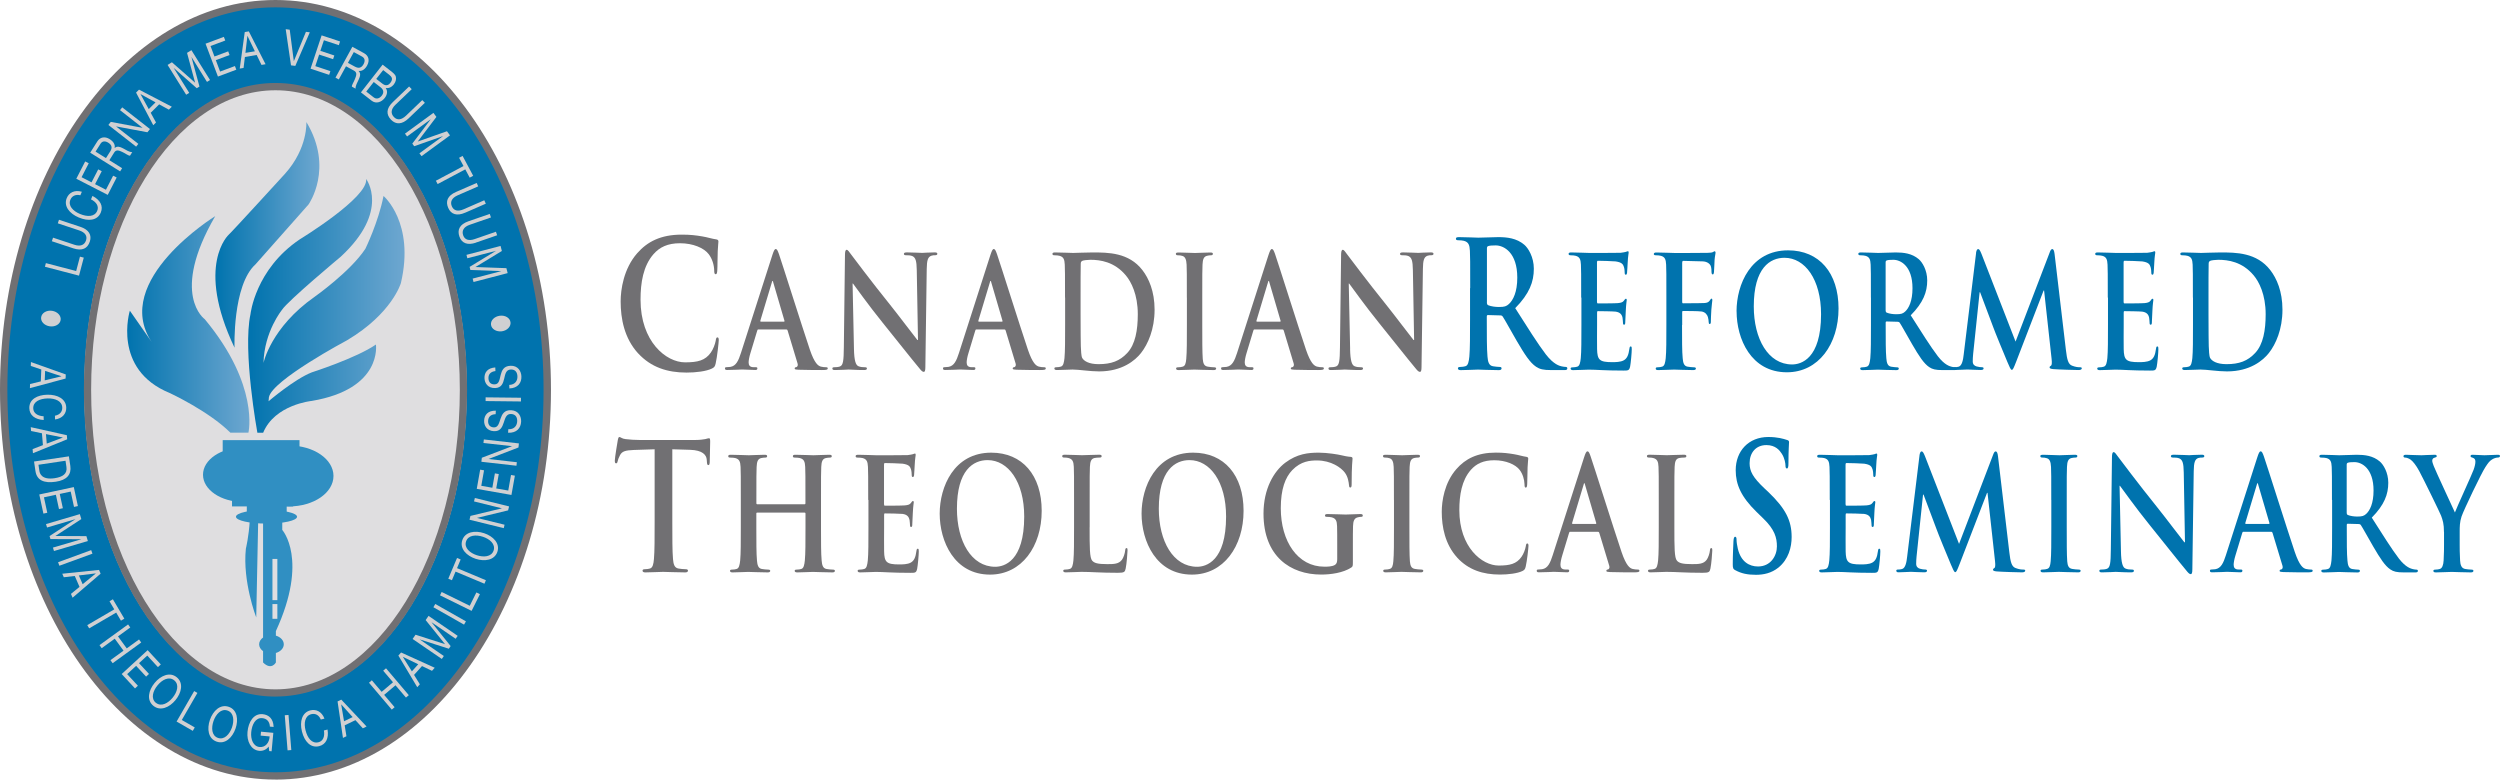
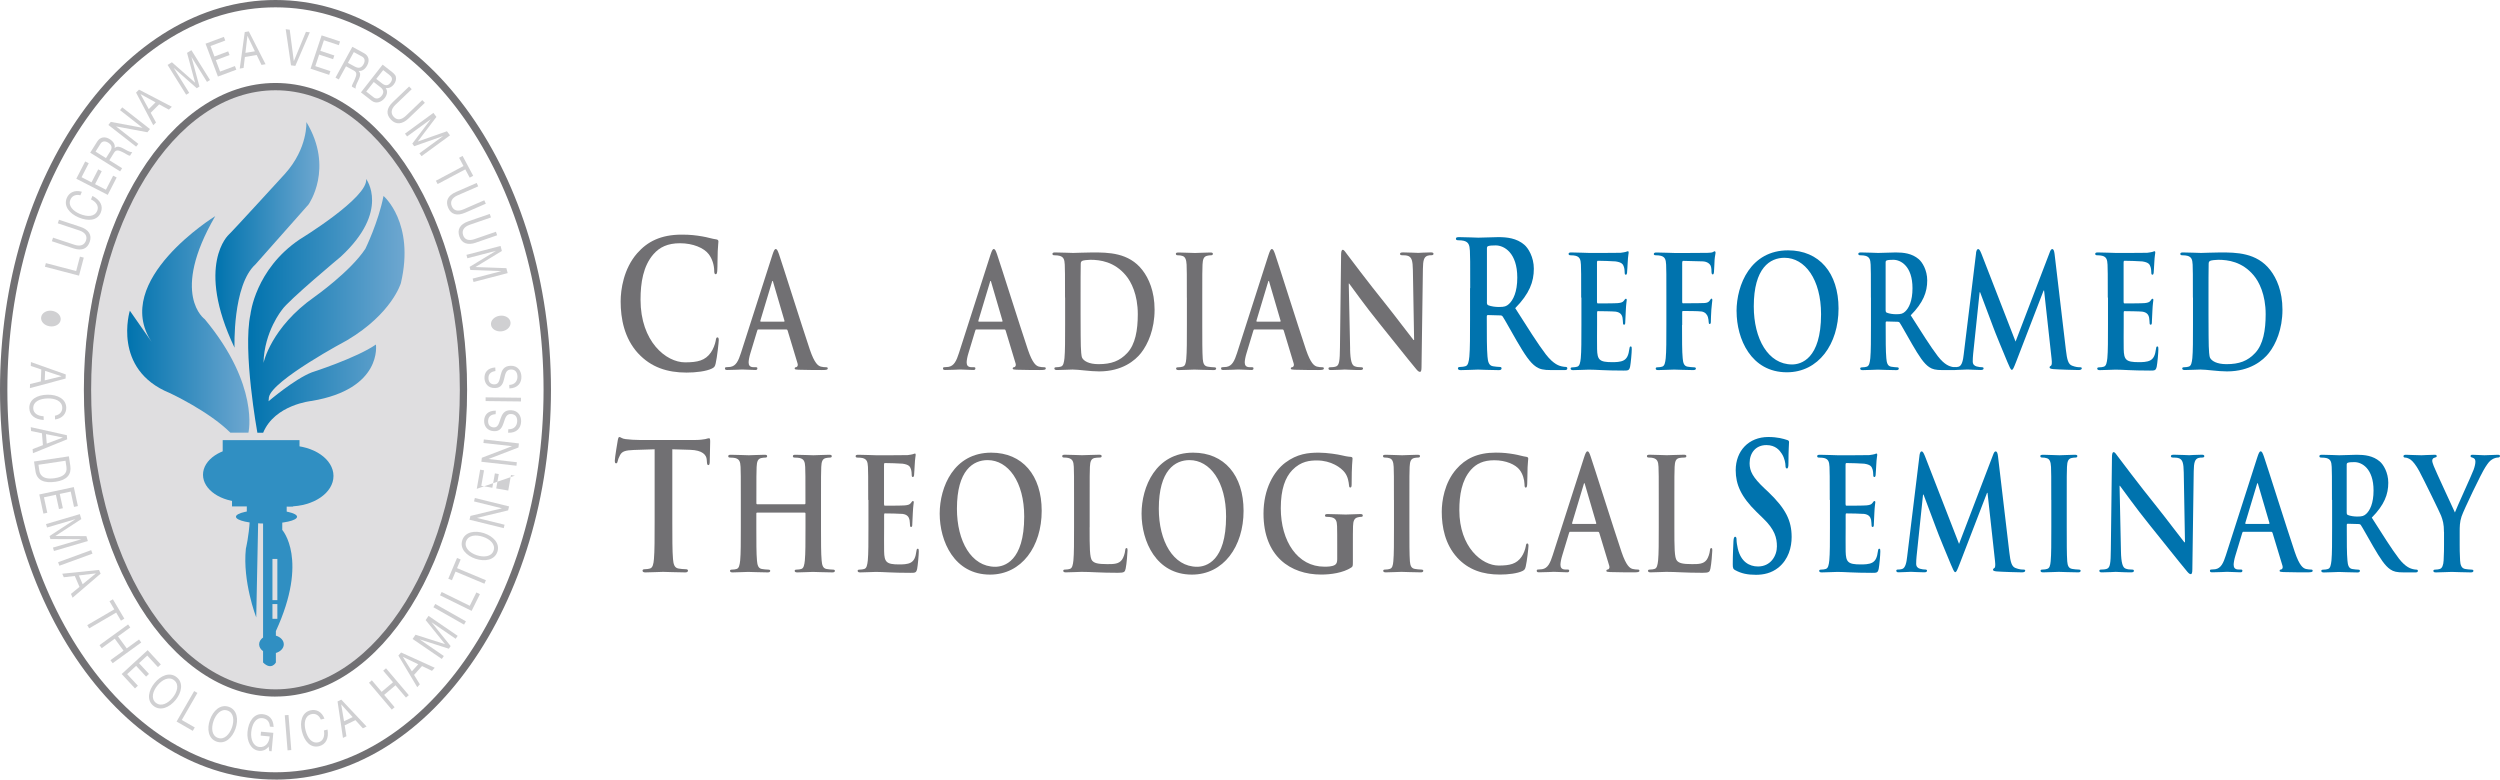
<svg xmlns="http://www.w3.org/2000/svg" width="279" height="87" viewBox="0 0 279 87" fill="none">
  <g clip-path="url(#clip0_2023_229)">
-     <path d="M61.072 43.503C61.072 67.3 47.492 86.596 30.739 86.596C13.986 86.596 0.411 67.3 0.411 43.503C0.411 19.705 13.991 0.41 30.744 0.41C47.498 0.41 61.078 19.7 61.078 43.497L61.072 43.503Z" fill="#0073AE" />
    <path d="M52.095 43.503C52.095 62.35 42.532 77.631 30.744 77.631C18.956 77.631 9.393 62.35 9.393 43.503C9.393 24.655 18.951 9.375 30.744 9.375C42.538 9.375 52.095 24.655 52.095 43.503Z" fill="#DFDEE0" />
    <path d="M30.744 77.74C18.951 77.74 9.36 62.378 9.36 43.503C9.36 24.628 18.951 9.26 30.744 9.26C42.538 9.26 52.128 24.617 52.128 43.497C52.128 62.378 42.532 77.735 30.744 77.735V77.74ZM30.744 10.074C19.4 10.074 10.171 25.07 10.171 43.503C10.171 61.935 19.4 76.931 30.744 76.931C42.089 76.931 51.317 61.935 51.317 43.503C51.317 25.07 42.089 10.074 30.744 10.074Z" fill="#717073" />
    <path d="M7.338 41.787L7.322 42.246L3.337 43.317L3.354 42.858L4.554 42.563L4.609 41.236L3.436 40.837L3.452 40.405L7.338 41.787ZM5.036 41.383L4.992 42.448L6.85 42V41.989L5.036 41.389V41.383Z" fill="#D0D0D2" />
    <path d="M6.132 46.393C6.686 46.294 6.96 45.928 6.949 45.497C6.932 44.748 6.154 44.448 5.332 44.464C4.433 44.486 3.694 44.814 3.71 45.568C3.721 46.12 4.214 46.425 4.866 46.453L4.877 46.873C3.896 46.813 3.288 46.338 3.272 45.546C3.25 44.568 4.143 44.076 5.288 44.049C6.428 44.027 7.371 44.524 7.393 45.491C7.409 46.147 6.982 46.699 6.143 46.813L6.132 46.393Z" fill="#D0D0D2" />
    <path d="M7.459 48.567L7.497 49.026L3.677 50.578L3.639 50.119L4.79 49.676L4.68 48.354L3.469 48.103L3.431 47.671L7.459 48.567ZM5.13 48.447L5.217 49.507L7.004 48.835V48.824L5.13 48.447Z" fill="#D0D0D2" />
    <path d="M7.689 50.933L7.848 51.998C7.99 52.954 7.47 53.577 6.22 53.762C4.916 53.954 4.11 53.609 3.957 52.572L3.798 51.506L7.689 50.927V50.933ZM4.291 51.861L4.395 52.55C4.439 52.834 4.647 53.577 6.083 53.369C7.009 53.233 7.53 52.872 7.415 52.113L7.311 51.419L4.291 51.867V51.861Z" fill="#D0D0D2" />
    <path d="M8.237 54.358L8.692 56.478L8.259 56.571L7.891 54.861L6.669 55.123L7.015 56.718L6.582 56.811L6.236 55.216L4.905 55.5L5.277 57.226L4.844 57.319L4.384 55.183L8.237 54.358Z" fill="#D0D0D2" />
    <path d="M8.911 57.385L9.075 57.931L6.182 59.816L9.64 59.832L9.804 60.378L6.023 61.493L5.908 61.11L9.053 60.187V60.176L5.628 60.16L5.53 59.821L8.396 57.953V57.942L5.25 58.87L5.135 58.488L8.916 57.374L8.911 57.385Z" fill="#D0D0D2" />
    <path d="M10.177 61.394L10.319 61.788L6.626 63.137L6.483 62.744L10.177 61.394Z" fill="#D0D0D2" />
    <path d="M11.048 63.596L11.229 64.022L8.1 66.705L7.919 66.278L8.873 65.497L8.346 64.279L7.119 64.421L6.949 64.028L11.054 63.602L11.048 63.596ZM8.801 64.219L9.223 65.197L10.703 63.989L8.801 64.219Z" fill="#D0D0D2" />
    <path d="M12.752 68.005L12.221 67.103L12.599 66.879L13.876 69.043L13.498 69.267L12.966 68.365L9.952 70.124L9.738 69.764L12.752 68.005Z" fill="#D0D0D2" />
    <path d="M14.293 69.687L14.539 70.026L13.169 71.02L14.145 72.359L15.515 71.365L15.761 71.703L12.572 74.014L12.325 73.675L13.783 72.616L12.807 71.277L11.35 72.337L11.103 71.998L14.293 69.687Z" fill="#D0D0D2" />
    <path d="M16.474 72.555L17.948 74.151L17.625 74.451L16.435 73.162L15.515 74.009L16.627 75.211L16.304 75.511L15.191 74.309L14.188 75.233L15.389 76.527L15.065 76.828L13.58 75.222L16.474 72.561V72.555Z" fill="#D0D0D2" />
    <path d="M19.724 75.582C20.502 76.216 20.266 77.303 19.587 78.128C18.912 78.953 17.888 79.401 17.115 78.767C16.337 78.133 16.572 77.046 17.252 76.221C17.926 75.396 18.951 74.948 19.724 75.582ZM17.394 78.428C17.992 78.915 18.764 78.478 19.263 77.866C19.767 77.254 20.041 76.407 19.444 75.926C18.847 75.44 18.074 75.877 17.575 76.494C17.071 77.106 16.802 77.948 17.394 78.434V78.428Z" fill="#D0D0D2" />
    <path d="M21.669 77.123L22.031 77.33L20.288 80.351L21.735 81.182L21.515 81.564L19.707 80.526L21.669 77.123Z" fill="#D0D0D2" />
    <path d="M25.532 78.882C26.48 79.21 26.634 80.313 26.283 81.318C25.932 82.324 25.127 83.094 24.179 82.766C23.231 82.438 23.077 81.34 23.428 80.329C23.779 79.319 24.584 78.554 25.532 78.882ZM24.327 82.351C25.05 82.602 25.625 81.925 25.889 81.182C26.146 80.433 26.113 79.548 25.39 79.297C24.666 79.046 24.091 79.718 23.828 80.466C23.57 81.215 23.603 82.1 24.327 82.351Z" fill="#D0D0D2" />
    <path d="M29.988 83.307C29.708 83.695 29.297 83.826 28.93 83.793C27.993 83.706 27.527 82.701 27.62 81.684C27.724 80.548 28.316 79.608 29.308 79.701C29.993 79.767 30.503 80.198 30.536 81.127L30.119 81.089C30.092 80.488 29.736 80.188 29.27 80.144C28.508 80.073 28.119 80.865 28.037 81.706C27.96 82.52 28.267 83.302 28.968 83.367C29.615 83.427 30.054 82.897 30.092 82.187L29.089 82.094L29.127 81.657L30.503 81.783L30.311 83.842L30.048 83.82L29.982 83.323L29.988 83.307Z" fill="#D0D0D2" />
    <path d="M31.78 79.822L32.197 79.789L32.509 83.706L32.092 83.739L31.78 79.822Z" fill="#D0D0D2" />
    <path d="M35.802 80.297C35.583 79.778 35.167 79.592 34.745 79.701C34.016 79.882 33.895 80.707 34.098 81.499C34.317 82.367 34.805 83.017 35.539 82.837C36.076 82.706 36.263 82.16 36.148 81.52L36.553 81.417C36.712 82.384 36.383 83.078 35.611 83.274C34.663 83.509 33.977 82.75 33.698 81.641C33.419 80.537 33.698 79.51 34.641 79.275C35.276 79.117 35.912 79.412 36.208 80.198L35.802 80.302V80.297Z" fill="#D0D0D2" />
    <path d="M37.671 78.281L38.088 78.079L40.91 81.078L40.493 81.28L39.666 80.368L38.466 80.947L38.663 82.165L38.274 82.351L37.671 78.281ZM38.395 80.493L39.354 80.029L38.082 78.609H38.077L38.395 80.493Z" fill="#D0D0D2" />
    <path d="M41.179 76.194L41.497 75.921L42.593 77.21L43.859 76.139L42.763 74.85L43.08 74.582L45.623 77.582L45.305 77.849L44.138 76.478L42.872 77.549L44.039 78.925L43.722 79.193L41.179 76.194Z" fill="#D0D0D2" />
    <path d="M44.456 73.162L44.763 72.818L48.517 74.522L48.21 74.866L47.097 74.331L46.209 75.32L46.856 76.369L46.566 76.691L44.456 73.156V73.162ZM45.963 74.927L46.675 74.134L44.96 73.304H44.955L45.968 74.927H45.963Z" fill="#D0D0D2" />
    <path d="M46.05 71.305L46.374 70.835L49.667 71.889L47.503 69.201L47.826 68.731L51.076 70.96L50.851 71.288L48.15 69.436L50.292 72.102L50.09 72.397L46.829 71.354L49.531 73.211L49.306 73.539L46.056 71.315L46.05 71.305Z" fill="#D0D0D2" />
    <path d="M48.369 67.764L48.577 67.404L51.997 69.343L51.788 69.709L48.369 67.77V67.764Z" fill="#D0D0D2" />
    <path d="M49.103 66.442L49.289 66.065L52.424 67.606L53.164 66.115L53.559 66.311L52.632 68.174L49.103 66.437V66.442Z" fill="#D0D0D2" />
    <path d="M50.84 63.787L50.435 64.754L50.029 64.585L51.005 62.269L51.41 62.438L51.005 63.405L54.227 64.754L54.063 65.142L50.84 63.793V63.787Z" fill="#D0D0D2" />
    <path d="M51.591 60.285C51.909 59.34 53.01 59.171 54.024 59.504C55.038 59.843 55.822 60.635 55.509 61.58C55.191 62.525 54.09 62.695 53.076 62.361C52.062 62.023 51.279 61.236 51.591 60.285ZM55.087 61.444C55.328 60.717 54.644 60.149 53.893 59.903C53.136 59.652 52.254 59.701 52.013 60.422C51.772 61.149 52.457 61.717 53.208 61.963C53.959 62.208 54.846 62.165 55.087 61.438V61.444Z" fill="#D0D0D2" />
    <path d="M52.397 58.007L52.501 57.576L55.997 56.734V56.724L52.901 55.959L52.994 55.576L56.814 56.516L56.704 56.958L53.246 57.794V57.805L56.31 58.559L56.217 58.941L52.397 58.002V58.007Z" fill="#D0D0D2" />
-     <path d="M53.208 54.549L53.586 52.413L54.019 52.489L53.712 54.216L54.945 54.434L55.23 52.828L55.663 52.905L55.378 54.511L56.721 54.746L57.028 53.008L57.461 53.085L57.077 55.237L53.202 54.555L53.208 54.549Z" fill="#D0D0D2" />
+     <path d="M53.208 54.549L53.586 52.413L54.019 52.489L53.712 54.216L54.945 54.434L55.23 52.828L55.663 52.905L55.378 54.511L56.721 54.746L57.028 53.008L57.461 53.085L53.202 54.555L53.208 54.549Z" fill="#D0D0D2" />
    <path d="M53.723 51.528L53.772 51.086L57.126 49.802V49.791L53.953 49.436L53.997 49.042L57.91 49.485L57.861 49.938L54.539 51.217V51.228L57.68 51.583L57.636 51.976L53.723 51.533V51.528Z" fill="#D0D0D2" />
    <path d="M55.318 46.223C54.753 46.245 54.496 46.529 54.474 46.961C54.457 47.31 54.6 47.671 55.109 47.698C55.592 47.72 55.69 47.223 55.86 46.726C56.03 46.234 56.271 45.743 57.044 45.781C57.883 45.819 58.184 46.491 58.157 47.065C58.124 47.769 57.663 48.338 56.704 48.294L56.726 47.901C57.389 47.933 57.696 47.507 57.718 47.032C57.735 46.655 57.608 46.229 57.039 46.202C56.496 46.174 56.381 46.671 56.217 47.163C56.052 47.655 55.849 48.152 55.126 48.119C54.326 48.081 54.002 47.496 54.03 46.923C54.063 46.283 54.468 45.814 55.334 45.83L55.312 46.223H55.318Z" fill="#D0D0D2" />
    <path d="M54.194 44.759V44.344L58.14 44.388V44.803L54.194 44.759Z" fill="#D0D0D2" />
    <path d="M55.29 41.41C54.731 41.481 54.495 41.787 54.512 42.219C54.523 42.569 54.698 42.918 55.208 42.896C55.696 42.88 55.745 42.377 55.871 41.864C55.997 41.356 56.2 40.848 56.973 40.82C57.811 40.788 58.167 41.432 58.189 42.006C58.217 42.711 57.806 43.317 56.847 43.35L56.83 42.956C57.493 42.935 57.762 42.481 57.745 42.006C57.734 41.629 57.57 41.214 57 41.236C56.458 41.257 56.386 41.76 56.266 42.263C56.145 42.771 55.981 43.279 55.263 43.306C54.463 43.333 54.09 42.782 54.068 42.208C54.046 41.569 54.408 41.066 55.274 41.006L55.29 41.399V41.41Z" fill="#D0D0D2" />
    <path d="M14.49 34.674C14.49 34.674 12.479 41.219 18.934 43.858C18.934 43.858 23.275 45.863 25.713 48.288H27.725C27.725 48.288 28.996 43.011 22.853 35.625C22.853 35.625 18.934 32.877 24.02 24.12C24.02 24.12 12.374 31.298 16.923 38.16L14.49 34.674Z" fill="url(#paint0_linear_2023_229)" />
    <path d="M34.191 13.603C34.191 13.603 34.389 16.526 31.797 19.405C31.797 19.405 25.834 25.933 25.538 26.179C25.538 26.179 21.773 29.544 26.174 38.804C26.174 38.804 25.927 31.834 28.519 29.495L34.432 22.819C34.432 22.819 37.315 18.777 34.186 13.609L34.191 13.603Z" fill="url(#paint1_linear_2023_229)" />
    <path d="M28.722 48.288C28.722 48.288 27.062 39.17 27.955 35.057C27.955 35.057 28.481 30.058 33.457 26.709C33.457 26.709 41.146 22.027 40.861 19.973C40.861 19.973 43.574 23.524 38.028 28.648C38.028 28.648 32.12 33.571 31.473 34.576C31.473 34.576 29.489 36.996 29.407 40.504C29.407 40.504 30.218 36.554 35.112 33.123C35.112 33.123 39.118 30.298 40.779 27.758C40.779 27.758 42.236 24.775 42.801 21.869C42.801 21.869 46.319 24.852 44.741 31.588C44.741 31.588 43.771 34.975 38.751 37.963C38.751 37.963 30.333 42.443 30.01 44.339L29.972 44.781C29.972 44.781 32.843 42.323 34.789 41.558C34.789 41.558 39.809 39.946 41.952 38.449C41.952 38.449 42.719 43.41 34.789 44.743C34.789 44.743 30.662 45.147 29.369 48.294H28.722V48.288Z" fill="url(#paint2_linear_2023_229)" />
    <path d="M31.61 52.981C31.61 54.658 29.604 56.019 27.133 56.019C24.661 56.019 22.655 54.658 22.655 52.981C22.655 51.304 24.661 49.944 27.133 49.944C29.604 49.944 31.61 51.304 31.61 52.981Z" fill="#308FC2" />
    <path d="M37.217 53.118C37.217 54.997 35.002 56.516 32.273 56.516C29.544 56.516 27.33 54.997 27.33 53.118C27.33 51.239 29.544 49.72 32.273 49.72C35.002 49.72 37.217 51.239 37.217 53.118Z" fill="#308FC2" />
    <path d="M33.424 49.119H24.853V55.472H33.424V49.119Z" fill="#308FC2" />
    <path d="M32.712 51.916H25.894V56.516H32.712V51.916Z" fill="#308FC2" />
    <path d="M33.15 57.669C33.15 58.095 31.627 58.433 29.741 58.433C27.856 58.433 26.333 58.089 26.333 57.669C26.333 57.248 27.856 56.904 29.741 56.904C31.627 56.904 33.15 57.248 33.15 57.669Z" fill="#308FC2" />
    <path d="M31.994 56.079H27.544V57.669H31.994V56.079Z" fill="#308FC2" />
    <path d="M28.591 68.895C28.591 68.895 27.051 64.896 27.44 61.225C27.44 61.225 27.768 59.908 27.878 58.051H28.815L28.596 68.895H28.591Z" fill="#308FC2" />
    <path d="M30.788 70.944V70.43C34.471 62.432 31.501 59.144 31.501 59.144V58.209L29.358 58.045V71.146C29.089 71.337 28.919 71.605 28.919 71.905C28.919 72.206 29.089 72.474 29.358 72.665V73.932C30.295 74.861 30.788 73.932 30.788 73.932V72.872C31.303 72.719 31.671 72.348 31.671 71.905C31.671 71.463 31.303 71.086 30.788 70.939V70.944ZM30.405 62.378H30.953V66.978H30.405V62.378ZM30.405 69.059V67.415H30.953V69.059H30.405Z" fill="#308FC2" />
    <path d="M71.216 39.438C69.67 37.75 69.265 35.554 69.265 33.647C69.265 32.314 69.594 29.998 71.106 28.266C72.241 26.971 73.737 26.185 76.082 26.185C77.058 26.185 77.644 26.261 78.368 26.381C78.965 26.48 79.469 26.654 79.94 26.715C80.116 26.736 80.176 26.835 80.176 26.95C80.176 27.108 80.127 27.343 80.099 28.031C80.067 28.681 80.083 29.758 80.05 30.151C80.034 30.446 80.001 30.604 79.864 30.604C79.738 30.604 79.705 30.446 79.705 30.173C79.688 29.566 79.486 28.878 79.091 28.364C78.57 27.676 77.343 27.146 75.891 27.146C74.52 27.146 73.622 27.578 72.931 28.364C71.78 29.681 71.484 31.544 71.484 33.451C71.484 38.122 74.334 40.438 76.45 40.438C77.853 40.438 78.702 40.241 79.332 39.34C79.601 38.968 79.803 38.4 79.869 38.045C79.918 37.734 79.946 37.652 80.072 37.652C80.182 37.652 80.214 37.788 80.214 37.947C80.214 38.182 80.028 39.892 79.869 40.558C79.793 40.891 79.727 40.99 79.458 41.126C78.828 41.443 77.633 41.58 76.625 41.58C74.466 41.58 72.657 40.99 71.221 39.438H71.216Z" fill="#717073" />
    <path d="M84.632 36.767C84.56 36.767 84.533 36.8 84.506 36.903L83.755 39.383C83.618 39.815 83.546 40.236 83.546 40.443C83.546 40.755 83.673 40.979 84.106 40.979H84.314C84.484 40.979 84.522 41.012 84.522 41.115C84.522 41.252 84.44 41.29 84.286 41.29C83.842 41.29 83.24 41.236 82.812 41.236C82.659 41.236 81.891 41.29 81.168 41.29C80.987 41.29 80.905 41.257 80.905 41.115C80.905 41.012 80.96 40.979 81.075 40.979C81.201 40.979 81.393 40.962 81.508 40.946C82.149 40.842 82.412 40.252 82.692 39.383L86.188 28.485C86.352 27.982 86.44 27.791 86.577 27.791C86.703 27.791 86.785 27.949 86.928 28.348C87.262 29.304 89.493 36.384 90.38 39.023C90.912 40.585 91.312 40.826 91.608 40.913C91.816 40.968 92.025 40.984 92.194 40.984C92.304 40.984 92.375 41.001 92.375 41.121C92.375 41.257 92.249 41.296 91.734 41.296C91.219 41.296 90.216 41.296 89.103 41.263C88.851 41.246 88.687 41.246 88.687 41.126C88.687 41.023 88.742 40.99 88.884 40.968C88.983 40.935 89.082 40.777 89.01 40.569L87.898 36.887C87.87 36.8 87.827 36.767 87.761 36.767H84.653H84.632ZM87.476 35.904C87.547 35.904 87.558 35.849 87.547 35.8L86.292 31.511C86.276 31.44 86.265 31.353 86.221 31.353C86.177 31.353 86.15 31.44 86.139 31.511L84.856 35.778C84.84 35.849 84.856 35.898 84.911 35.898H87.476V35.904Z" fill="#717073" />
-     <path d="M95.302 38.936C95.329 40.29 95.51 40.738 95.789 40.864C96.025 40.968 96.288 40.984 96.513 40.984C96.666 40.984 96.749 41.017 96.749 41.121C96.749 41.257 96.622 41.296 96.431 41.296C95.526 41.296 94.967 41.241 94.704 41.241C94.578 41.241 93.926 41.296 93.197 41.296C93.016 41.296 92.89 41.279 92.89 41.121C92.89 41.017 92.973 40.984 93.115 40.984C93.296 40.984 93.548 40.968 93.74 40.897C94.102 40.76 94.156 40.252 94.173 38.744L94.299 28.468C94.299 28.119 94.343 27.878 94.48 27.878C94.633 27.878 94.759 28.102 94.995 28.414C95.165 28.638 97.28 31.468 99.313 33.986C100.261 35.166 102.141 37.663 102.377 37.941H102.448L102.311 30.151C102.295 29.091 102.174 28.763 101.84 28.588C101.631 28.485 101.297 28.485 101.1 28.485C100.93 28.485 100.875 28.43 100.875 28.326C100.875 28.19 101.029 28.168 101.237 28.168C101.96 28.168 102.629 28.222 102.925 28.222C103.078 28.222 103.61 28.168 104.289 28.168C104.47 28.168 104.607 28.184 104.607 28.326C104.607 28.43 104.525 28.485 104.355 28.485C104.218 28.485 104.103 28.485 103.939 28.539C103.549 28.676 103.44 29.042 103.423 30.014L103.27 40.968C103.27 41.35 103.215 41.503 103.089 41.503C102.936 41.503 102.771 41.312 102.618 41.121C101.741 40.077 99.954 37.805 98.508 36.018C96.99 34.145 95.444 31.976 95.192 31.642H95.148L95.302 38.93V38.936Z" fill="#717073" />
    <path d="M108.964 36.767C108.893 36.767 108.865 36.8 108.838 36.903L108.087 39.383C107.95 39.815 107.879 40.236 107.879 40.443C107.879 40.755 108.005 40.979 108.438 40.979H108.646C108.816 40.979 108.854 41.012 108.854 41.115C108.854 41.252 108.772 41.29 108.619 41.29C108.175 41.29 107.572 41.236 107.144 41.236C106.991 41.236 106.224 41.29 105.5 41.29C105.32 41.29 105.237 41.257 105.237 41.115C105.237 41.012 105.292 40.979 105.407 40.979C105.533 40.979 105.725 40.962 105.84 40.946C106.481 40.842 106.744 40.252 107.024 39.383L110.52 28.485C110.685 27.982 110.772 27.791 110.909 27.791C111.035 27.791 111.118 27.949 111.26 28.348C111.594 29.304 113.825 36.384 114.713 39.023C115.244 40.585 115.644 40.826 115.94 40.913C116.149 40.968 116.357 40.984 116.527 40.984C116.636 40.984 116.707 41.001 116.707 41.121C116.707 41.257 116.581 41.296 116.066 41.296C115.551 41.296 114.548 41.296 113.436 41.263C113.184 41.246 113.019 41.246 113.019 41.126C113.019 41.023 113.074 40.99 113.217 40.968C113.315 40.935 113.414 40.777 113.343 40.569L112.23 36.887C112.203 36.8 112.159 36.767 112.093 36.767H108.986H108.964ZM111.808 35.904C111.879 35.904 111.89 35.849 111.879 35.8L110.624 31.511C110.608 31.44 110.597 31.353 110.553 31.353C110.509 31.353 110.482 31.44 110.471 31.511L109.189 35.778C109.172 35.849 109.189 35.898 109.243 35.898H111.808V35.904Z" fill="#717073" />
    <path d="M118.856 33.21C118.856 30.572 118.856 30.085 118.828 29.534C118.801 28.944 118.691 28.665 118.231 28.545C118.121 28.512 117.88 28.49 117.689 28.49C117.535 28.49 117.453 28.457 117.453 28.332C117.453 28.206 117.552 28.173 117.76 28.173C118.5 28.173 119.376 28.228 119.766 28.228C120.198 28.228 121.075 28.173 121.914 28.173C123.657 28.173 125.98 28.173 127.498 30.151C128.194 31.052 128.852 32.495 128.852 34.56C128.852 36.745 128.112 38.411 127.334 39.4C126.693 40.214 125.246 41.449 122.665 41.449C121.645 41.449 120.396 41.241 119.7 41.241C119.382 41.241 118.5 41.296 117.946 41.296C117.765 41.296 117.667 41.241 117.667 41.121C117.667 41.033 117.721 40.984 117.891 40.984C118.1 40.984 118.269 40.952 118.39 40.913C118.669 40.842 118.741 40.46 118.796 39.957C118.867 39.231 118.867 37.859 118.867 36.259V33.205L118.856 33.21ZM120.593 35.122C120.593 36.963 120.61 38.296 120.62 38.63C120.637 39.061 120.664 39.755 120.774 39.946C120.955 40.274 121.497 40.64 122.599 40.64C124.018 40.64 124.966 40.291 125.805 39.389C126.698 38.433 126.978 36.854 126.978 35.068C126.978 32.866 126.238 31.44 125.64 30.73C124.358 29.2 122.769 28.993 121.684 28.993C121.404 28.993 120.889 29.047 120.779 29.113C120.653 29.184 120.61 29.271 120.61 29.463C120.593 30.053 120.593 31.56 120.593 32.932V35.117V35.122Z" fill="#717073" />
    <path d="M132.452 33.21C132.452 30.572 132.452 30.085 132.425 29.534C132.398 28.944 132.255 28.649 131.954 28.561C131.8 28.506 131.619 28.49 131.45 28.49C131.313 28.49 131.225 28.457 131.225 28.315C131.225 28.212 131.334 28.179 131.559 28.179C132.091 28.179 132.968 28.233 133.368 28.233C133.718 28.233 134.54 28.179 135.067 28.179C135.247 28.179 135.357 28.212 135.357 28.315C135.357 28.452 135.275 28.49 135.132 28.49C134.99 28.49 134.88 28.506 134.716 28.545C134.338 28.632 134.228 28.927 134.201 29.534C134.173 30.091 134.173 30.577 134.173 33.21V36.264C134.173 37.947 134.173 39.318 134.228 40.066C134.272 40.536 134.365 40.848 134.787 40.919C134.984 40.952 135.286 40.99 135.499 40.99C135.653 40.99 135.724 41.044 135.724 41.126C135.724 41.246 135.615 41.301 135.461 41.301C134.54 41.301 133.664 41.246 133.285 41.246C132.968 41.246 132.085 41.301 131.532 41.301C131.351 41.301 131.252 41.246 131.252 41.126C131.252 41.039 131.307 40.99 131.477 40.99C131.685 40.99 131.855 40.957 131.981 40.919C132.261 40.848 132.343 40.553 132.387 40.05C132.458 39.324 132.458 37.952 132.458 36.264V33.21H132.452Z" fill="#717073" />
    <path d="M139.999 36.767C139.927 36.767 139.9 36.8 139.872 36.903L139.122 39.383C138.985 39.815 138.913 40.236 138.913 40.443C138.913 40.755 139.04 40.979 139.472 40.979H139.681C139.851 40.979 139.889 41.012 139.889 41.115C139.889 41.252 139.807 41.29 139.653 41.29C139.209 41.29 138.607 41.236 138.179 41.236C138.026 41.236 137.258 41.29 136.535 41.29C136.354 41.29 136.272 41.257 136.272 41.115C136.272 41.012 136.327 40.979 136.442 40.979C136.568 40.979 136.76 40.962 136.875 40.946C137.516 40.842 137.779 40.252 138.059 39.383L141.555 28.485C141.725 27.982 141.807 27.791 141.944 27.791C142.07 27.791 142.152 27.949 142.295 28.348C142.629 29.304 144.86 36.384 145.747 39.023C146.279 40.585 146.679 40.826 146.975 40.913C147.183 40.968 147.391 40.984 147.561 40.984C147.671 40.984 147.742 41.001 147.742 41.121C147.742 41.257 147.616 41.296 147.101 41.296C146.586 41.296 145.583 41.296 144.47 41.263C144.218 41.246 144.054 41.246 144.054 41.126C144.054 41.023 144.109 40.99 144.251 40.968C144.35 40.935 144.449 40.777 144.377 40.569L143.265 36.887C143.237 36.8 143.194 36.767 143.128 36.767H140.02H139.999ZM142.843 35.904C142.914 35.904 142.925 35.849 142.914 35.8L141.659 31.511C141.643 31.44 141.632 31.353 141.588 31.353C141.544 31.353 141.517 31.44 141.506 31.511L140.223 35.778C140.207 35.849 140.223 35.898 140.278 35.898H142.843V35.904Z" fill="#717073" />
    <path d="M150.669 38.936C150.696 40.29 150.877 40.738 151.156 40.864C151.392 40.968 151.655 40.984 151.88 40.984C152.033 40.984 152.115 41.017 152.115 41.121C152.115 41.257 151.989 41.296 151.798 41.296C150.893 41.296 150.334 41.241 150.071 41.241C149.945 41.241 149.293 41.296 148.564 41.296C148.383 41.296 148.257 41.279 148.257 41.121C148.257 41.017 148.34 40.984 148.482 40.984C148.663 40.984 148.915 40.968 149.107 40.897C149.468 40.76 149.523 40.252 149.54 38.744L149.666 28.468C149.666 28.119 149.71 27.878 149.847 27.878C150 27.878 150.126 28.102 150.362 28.414C150.532 28.638 152.647 31.468 154.68 33.986C155.628 35.166 157.508 37.663 157.744 37.941H157.815L157.678 30.151C157.661 29.091 157.541 28.763 157.207 28.588C156.998 28.485 156.664 28.485 156.467 28.485C156.302 28.485 156.242 28.43 156.242 28.326C156.242 28.19 156.396 28.168 156.604 28.168C157.327 28.168 157.996 28.222 158.292 28.222C158.445 28.222 158.977 28.168 159.656 28.168C159.837 28.168 159.98 28.184 159.98 28.326C159.98 28.43 159.897 28.485 159.728 28.485C159.59 28.485 159.475 28.485 159.311 28.539C158.922 28.676 158.807 29.042 158.796 30.014L158.642 40.968C158.642 41.35 158.588 41.503 158.462 41.503C158.308 41.503 158.144 41.312 157.99 41.121C157.113 40.077 155.327 37.805 153.88 36.018C152.362 34.145 150.817 31.976 150.565 31.642H150.521L150.674 38.93L150.669 38.936Z" fill="#717073" />
    <path d="M164.074 32.156C164.074 29.173 164.074 28.621 164.041 27.993C164.008 27.326 163.882 27.01 163.361 26.873C163.235 26.835 162.966 26.813 162.747 26.813C162.572 26.813 162.479 26.775 162.479 26.638C162.479 26.502 162.588 26.463 162.824 26.463C163.657 26.463 164.654 26.523 164.983 26.523C165.52 26.523 166.715 26.463 167.203 26.463C168.195 26.463 169.252 26.584 170.102 27.305C170.546 27.676 171.176 28.681 171.176 29.992C171.176 31.446 170.688 32.779 169.099 34.39C170.502 36.587 171.587 38.335 172.519 39.553C173.401 40.689 174.048 40.831 174.283 40.886C174.459 40.924 174.601 40.946 174.722 40.946C174.842 40.946 174.913 41.006 174.913 41.104C174.913 41.263 174.804 41.301 174.612 41.301H173.116C172.234 41.301 171.839 41.203 171.428 40.93C170.748 40.476 170.151 39.553 169.269 38.045C168.639 36.963 167.915 35.63 167.707 35.335C167.63 35.215 167.532 35.199 167.422 35.199L166.052 35.161C165.975 35.161 165.926 35.199 165.926 35.319V35.592C165.926 37.417 165.926 38.968 166.003 39.793C166.052 40.361 166.145 40.793 166.616 40.875C166.852 40.913 167.197 40.952 167.389 40.952C167.515 40.952 167.575 41.012 167.575 41.11C167.575 41.246 167.466 41.307 167.263 41.307C166.348 41.307 165.186 41.246 164.945 41.246C164.643 41.246 163.652 41.307 163.021 41.307C162.819 41.307 162.703 41.246 162.703 41.11C162.703 41.012 162.769 40.952 162.956 40.952C163.191 40.952 163.383 40.913 163.525 40.875C163.843 40.798 163.92 40.367 163.98 39.793C164.057 38.968 164.057 37.417 164.057 35.614V32.161L164.074 32.156ZM165.937 33.707C165.937 33.926 165.97 34.002 166.079 34.062C166.408 34.199 166.885 34.259 167.279 34.259C167.91 34.259 168.112 34.183 168.397 33.926C168.869 33.494 169.329 32.593 169.329 30.981C169.329 28.195 167.849 27.387 166.918 27.387C166.523 27.387 166.238 27.408 166.085 27.463C165.975 27.501 165.942 27.583 165.942 27.736V33.702L165.937 33.707Z" fill="#0073AE" />
    <path d="M176.459 33.21C176.459 30.572 176.459 30.085 176.431 29.534C176.404 28.944 176.294 28.665 175.834 28.545C175.725 28.512 175.483 28.49 175.292 28.49C175.138 28.49 175.056 28.457 175.056 28.332C175.056 28.206 175.155 28.173 175.363 28.173C176.103 28.173 176.979 28.228 177.369 28.228C177.812 28.228 180.585 28.228 180.854 28.212C181.117 28.179 181.342 28.14 181.451 28.108C181.523 28.091 181.605 28.037 181.676 28.037C181.747 28.037 181.758 28.108 181.758 28.195C181.758 28.315 181.687 28.523 181.649 29.32C181.632 29.495 181.605 30.26 181.577 30.468C181.561 30.555 181.534 30.659 181.44 30.659C181.347 30.659 181.314 30.572 181.314 30.419C181.314 30.298 181.298 30.003 181.232 29.796C181.134 29.484 180.997 29.277 180.301 29.173C180.065 29.14 178.602 29.102 178.322 29.102C178.251 29.102 178.223 29.157 178.223 29.277V33.669C178.223 33.789 178.24 33.86 178.322 33.86C178.629 33.86 180.229 33.86 180.553 33.828C180.887 33.795 181.095 33.74 181.221 33.565C181.32 33.429 181.375 33.341 181.446 33.341C181.501 33.341 181.545 33.374 181.545 33.478C181.545 33.582 181.473 33.86 181.435 34.745C181.408 35.095 181.38 35.789 181.38 35.909C181.38 36.046 181.38 36.237 181.254 36.237C181.155 36.237 181.128 36.166 181.128 36.078C181.112 35.904 181.112 35.68 181.073 35.456C181.002 35.106 180.81 34.849 180.295 34.778C180.032 34.745 178.651 34.724 178.317 34.724C178.245 34.724 178.234 34.794 178.234 34.898V36.27C178.234 36.86 178.218 38.455 178.234 38.957C178.262 40.154 178.487 40.416 179.906 40.416C180.268 40.416 180.854 40.416 181.216 40.209C181.577 40.001 181.747 39.635 181.84 38.925C181.868 38.733 181.895 38.662 181.994 38.662C182.104 38.662 182.104 38.799 182.104 38.974C182.104 39.373 181.994 40.553 181.923 40.902C181.824 41.356 181.698 41.356 181.172 41.356C179.067 41.356 178.136 41.252 177.314 41.252C176.996 41.252 176.114 41.307 175.56 41.307C175.379 41.307 175.281 41.252 175.281 41.132C175.281 41.044 175.335 40.995 175.505 40.995C175.714 40.995 175.883 40.962 176.009 40.924C176.289 40.853 176.36 40.471 176.415 39.968C176.486 39.242 176.486 37.87 176.486 36.27V33.216L176.459 33.21Z" fill="#0073AE" />
    <path d="M187.715 36.264C187.715 37.93 187.715 39.231 187.787 39.963C187.83 40.465 187.913 40.848 188.329 40.919C188.526 40.952 188.833 40.99 189.025 40.99C189.206 40.99 189.261 41.044 189.261 41.126C189.261 41.246 189.162 41.301 188.954 41.301C188.077 41.301 187.2 41.246 186.839 41.246C186.477 41.246 185.6 41.301 185.068 41.301C184.871 41.301 184.778 41.268 184.778 41.126C184.778 41.039 184.833 40.99 184.986 40.99C185.194 40.99 185.364 40.957 185.49 40.919C185.77 40.848 185.841 40.465 185.896 39.963C185.967 39.236 185.967 37.93 185.967 36.264V33.21C185.967 30.572 185.967 30.085 185.94 29.534C185.912 28.944 185.803 28.665 185.342 28.545C185.233 28.512 184.992 28.49 184.8 28.49C184.663 28.49 184.564 28.457 184.564 28.354C184.564 28.217 184.674 28.179 184.882 28.179C185.605 28.179 186.482 28.233 186.888 28.233C187.419 28.233 190.247 28.233 190.565 28.217C190.828 28.201 190.998 28.201 191.135 28.146C191.217 28.113 191.288 28.042 191.36 28.042C191.415 28.042 191.458 28.113 191.458 28.201C191.458 28.321 191.387 28.528 191.349 28.982C191.332 29.157 191.305 30.178 191.278 30.386C191.261 30.522 191.234 30.626 191.141 30.626C191.047 30.626 191.014 30.539 191.004 30.348C191.004 30.211 191.004 29.932 190.921 29.686C190.823 29.446 190.532 29.184 190.001 29.168L187.858 29.113C187.776 29.113 187.732 29.168 187.732 29.353V33.691C187.732 33.795 187.748 33.849 187.83 33.849L189.612 33.833C189.847 33.833 190.044 33.833 190.236 33.817C190.499 33.8 190.697 33.729 190.834 33.505C190.905 33.401 190.932 33.33 191.014 33.33C191.069 33.33 191.097 33.385 191.097 33.489C191.097 33.593 191.025 34.024 190.987 34.565C190.96 34.915 190.932 35.712 190.932 35.833C190.932 35.991 190.932 36.16 190.795 36.16C190.713 36.16 190.686 36.04 190.686 35.92C190.686 35.8 190.658 35.592 190.603 35.385C190.532 35.144 190.324 34.827 189.891 34.762C189.54 34.707 188.066 34.707 187.83 34.707C187.759 34.707 187.732 34.74 187.732 34.866V36.27L187.715 36.264Z" fill="#0073AE" />
    <path d="M193.798 34.74C193.798 31.773 195.371 27.938 199.553 27.938C203.022 27.938 205.181 30.457 205.181 34.428C205.181 38.4 202.95 41.547 199.416 41.547C195.415 41.547 193.804 37.816 193.804 34.745L193.798 34.74ZM203.23 35.068C203.23 31.178 201.432 28.769 199.147 28.769C197.547 28.769 195.722 29.878 195.722 34.199C195.722 37.81 197.322 40.673 199.997 40.673C200.972 40.673 203.23 40.083 203.23 35.068Z" fill="#0073AE" />
    <path d="M208.792 33.21C208.792 30.572 208.792 30.085 208.765 29.534C208.738 28.944 208.628 28.665 208.168 28.545C208.058 28.512 207.817 28.49 207.625 28.49C207.472 28.49 207.389 28.457 207.389 28.332C207.389 28.206 207.488 28.173 207.696 28.173C208.436 28.173 209.313 28.228 209.603 28.228C210.075 28.228 211.138 28.173 211.565 28.173C212.442 28.173 213.374 28.277 214.13 28.922C214.519 29.25 215.078 30.134 215.078 31.298C215.078 32.582 214.645 33.762 213.237 35.188C214.475 37.133 215.44 38.679 216.262 39.755C217.04 40.76 217.616 40.88 217.824 40.935C217.977 40.968 218.103 40.99 218.213 40.99C218.323 40.99 218.383 41.044 218.383 41.126C218.383 41.263 218.284 41.301 218.12 41.301H216.794C216.015 41.301 215.665 41.214 215.303 40.973C214.706 40.575 214.174 39.761 213.396 38.422C212.837 37.466 212.196 36.286 212.015 36.029C211.944 35.925 211.861 35.909 211.763 35.909L210.552 35.876C210.48 35.876 210.442 35.909 210.442 36.013V36.253C210.442 37.865 210.442 39.236 210.513 39.968C210.557 40.471 210.639 40.853 211.056 40.924C211.264 40.957 211.571 40.995 211.741 40.995C211.85 40.995 211.905 41.05 211.905 41.132C211.905 41.252 211.806 41.307 211.626 41.307C210.82 41.307 209.784 41.252 209.576 41.252C209.313 41.252 208.436 41.307 207.877 41.307C207.696 41.307 207.598 41.252 207.598 41.132C207.598 41.044 207.652 40.995 207.822 40.995C208.031 40.995 208.2 40.962 208.321 40.924C208.601 40.853 208.672 40.471 208.727 39.968C208.798 39.242 208.798 37.87 208.798 36.27V33.216L208.792 33.21ZM210.436 34.581C210.436 34.773 210.464 34.844 210.562 34.893C210.853 35.013 211.275 35.068 211.62 35.068C212.179 35.068 212.36 34.997 212.612 34.773C213.029 34.39 213.434 33.593 213.434 32.167C213.434 29.703 212.124 28.993 211.302 28.993C210.952 28.993 210.705 29.009 210.562 29.064C210.464 29.096 210.436 29.168 210.436 29.304V34.581Z" fill="#0073AE" />
    <path d="M220.52 28.25C220.564 27.955 220.646 27.796 220.756 27.796C220.865 27.796 220.953 27.884 221.134 28.332L224.937 38.122L228.73 28.212C228.828 27.933 228.91 27.796 229.036 27.796C229.163 27.796 229.245 27.971 229.289 28.332L230.555 39.056C230.681 40.148 230.818 40.651 231.24 40.809C231.645 40.968 231.925 40.984 232.105 40.984C232.231 40.984 232.33 41.001 232.33 41.105C232.33 41.241 232.16 41.296 231.968 41.296C231.618 41.296 229.7 41.241 229.141 41.192C228.823 41.159 228.735 41.105 228.735 41.001C228.735 40.913 228.79 40.864 228.889 40.809C228.971 40.777 229.015 40.547 228.96 40.061L228.121 32.424H228.066L225.03 40.301C224.713 41.115 224.641 41.274 224.515 41.274C224.389 41.274 224.252 40.924 224.028 40.405C223.693 39.608 222.592 36.953 222.427 36.466C222.301 36.1 221.468 33.915 220.981 32.615H220.926L220.202 39.52C220.175 39.832 220.158 40.056 220.158 40.334C220.158 40.662 220.339 40.82 220.575 40.891C220.827 40.962 221.019 40.979 221.161 40.979C221.271 40.979 221.37 41.012 221.37 41.099C221.37 41.257 221.244 41.29 221.035 41.29C220.449 41.29 219.824 41.236 219.572 41.236C219.309 41.236 218.64 41.29 218.191 41.29C218.054 41.29 217.939 41.257 217.939 41.099C217.939 41.012 218.021 40.979 218.164 40.979C218.273 40.979 218.372 40.979 218.58 40.924C218.969 40.82 219.084 40.143 219.15 39.553L220.531 28.239L220.52 28.25Z" fill="#0073AE" />
    <path d="M235.229 33.21C235.229 30.572 235.229 30.085 235.202 29.534C235.174 28.944 235.065 28.665 234.604 28.545C234.495 28.512 234.254 28.49 234.062 28.49C233.908 28.49 233.826 28.457 233.826 28.332C233.826 28.206 233.925 28.173 234.133 28.173C234.873 28.173 235.75 28.228 236.139 28.228C236.583 28.228 239.356 28.228 239.624 28.212C239.887 28.179 240.112 28.14 240.222 28.108C240.293 28.091 240.375 28.037 240.446 28.037C240.518 28.037 240.529 28.108 240.529 28.195C240.529 28.315 240.457 28.523 240.419 29.32C240.402 29.495 240.375 30.26 240.348 30.468C240.331 30.555 240.304 30.659 240.211 30.659C240.118 30.659 240.085 30.572 240.085 30.419C240.085 30.298 240.068 30.003 240.002 29.796C239.904 29.484 239.767 29.277 239.071 29.173C238.835 29.14 237.372 29.102 237.092 29.102C237.021 29.102 236.994 29.157 236.994 29.277V33.669C236.994 33.789 237.01 33.86 237.092 33.86C237.399 33.86 239 33.86 239.323 33.828C239.657 33.795 239.865 33.74 239.991 33.565C240.09 33.429 240.145 33.341 240.216 33.341C240.271 33.341 240.315 33.374 240.315 33.478C240.315 33.582 240.244 33.86 240.205 34.745C240.178 35.095 240.15 35.789 240.15 35.909C240.15 36.046 240.15 36.237 240.024 36.237C239.926 36.237 239.898 36.166 239.898 36.078C239.882 35.904 239.882 35.68 239.843 35.456C239.772 35.106 239.58 34.849 239.065 34.778C238.802 34.745 237.421 34.724 237.087 34.724C237.016 34.724 237.005 34.794 237.005 34.898V36.27C237.005 36.86 236.988 38.455 237.005 38.957C237.032 40.154 237.257 40.416 238.676 40.416C239.038 40.416 239.624 40.416 239.986 40.209C240.348 40.001 240.518 39.635 240.611 38.925C240.638 38.733 240.666 38.662 240.764 38.662C240.874 38.662 240.874 38.799 240.874 38.974C240.874 39.373 240.764 40.553 240.693 40.902C240.594 41.356 240.468 41.356 239.942 41.356C237.838 41.356 236.906 41.252 236.084 41.252C235.766 41.252 234.884 41.307 234.33 41.307C234.149 41.307 234.051 41.252 234.051 41.132C234.051 41.044 234.106 40.995 234.276 40.995C234.484 40.995 234.654 40.962 234.774 40.924C235.054 40.853 235.125 40.471 235.18 39.968C235.251 39.242 235.251 37.87 235.251 36.27V33.216L235.229 33.21Z" fill="#0073AE" />
    <path d="M244.726 33.21C244.726 30.572 244.726 30.085 244.699 29.534C244.672 28.944 244.562 28.665 244.102 28.545C243.992 28.512 243.751 28.49 243.559 28.49C243.406 28.49 243.323 28.457 243.323 28.332C243.323 28.206 243.422 28.173 243.63 28.173C244.37 28.173 245.247 28.228 245.636 28.228C246.069 28.228 246.946 28.173 247.784 28.173C249.527 28.173 251.851 28.173 253.369 30.151C254.065 31.052 254.722 32.495 254.722 34.56C254.722 36.745 253.983 38.411 253.204 39.4C252.563 40.214 251.116 41.449 248.535 41.449C247.516 41.449 246.266 41.241 245.57 41.241C245.253 41.241 244.37 41.296 243.817 41.296C243.636 41.296 243.537 41.241 243.537 41.121C243.537 41.033 243.592 40.984 243.762 40.984C243.97 40.984 244.14 40.952 244.261 40.913C244.54 40.842 244.611 40.46 244.666 39.957C244.737 39.231 244.737 37.859 244.737 36.259V33.205L244.726 33.21ZM246.469 35.122C246.469 36.963 246.486 38.296 246.497 38.63C246.513 39.061 246.54 39.755 246.65 39.946C246.831 40.274 247.373 40.64 248.475 40.64C249.894 40.64 250.842 40.291 251.681 39.389C252.574 38.433 252.848 36.854 252.848 35.068C252.848 32.866 252.108 31.44 251.511 30.73C250.229 29.2 248.639 28.993 247.554 28.993C247.275 28.993 246.76 29.047 246.65 29.113C246.524 29.184 246.486 29.271 246.486 29.463C246.469 30.053 246.469 31.56 246.469 32.932V35.117V35.122Z" fill="#0073AE" />
    <path d="M73.074 50.14L70.728 50.217C69.813 50.255 69.435 50.353 69.199 50.785C69.04 51.08 68.963 51.315 68.931 51.473C68.898 51.632 68.854 51.708 68.755 51.708C68.646 51.708 68.613 51.61 68.613 51.397C68.613 51.08 68.914 49.294 68.942 49.141C68.991 48.884 69.035 48.769 69.128 48.769C69.254 48.769 69.413 48.966 69.808 49.004C70.262 49.064 70.865 49.102 71.38 49.102H77.617C78.121 49.102 78.466 49.042 78.702 49.004C78.938 48.944 79.064 48.906 79.129 48.906C79.239 48.906 79.255 49.02 79.255 49.316C79.255 49.731 79.206 51.08 79.206 51.594C79.19 51.79 79.157 51.905 79.064 51.905C78.938 51.905 78.905 51.807 78.888 51.512L78.872 51.299C78.839 50.785 78.417 50.239 77.014 50.2L75.03 50.14V58.188C75.03 59.996 75.03 61.547 75.107 62.389C75.156 62.941 75.249 63.372 75.721 63.449C75.94 63.487 76.285 63.525 76.526 63.525C76.702 63.525 76.778 63.585 76.778 63.684C76.778 63.82 76.652 63.88 76.477 63.88C75.436 63.88 74.444 63.82 74.005 63.82C73.644 63.82 72.652 63.88 72.022 63.88C71.819 63.88 71.709 63.82 71.709 63.684C71.709 63.585 71.769 63.525 71.961 63.525C72.197 63.525 72.389 63.487 72.526 63.449C72.844 63.372 72.937 62.941 72.981 62.367C73.057 61.542 73.057 59.99 73.057 58.188V50.14H73.074Z" fill="#717073" />
    <path d="M89.805 56.276C89.849 56.276 89.887 56.243 89.887 56.155V55.789C89.887 53.151 89.887 52.664 89.86 52.107C89.832 51.517 89.723 51.239 89.262 51.118C89.153 51.086 88.912 51.069 88.72 51.069C88.566 51.069 88.484 51.036 88.484 50.911C88.484 50.785 88.583 50.752 88.775 50.752C89.525 50.752 90.402 50.807 90.781 50.807C91.115 50.807 91.992 50.752 92.534 50.752C92.731 50.752 92.825 50.785 92.825 50.911C92.825 51.036 92.742 51.069 92.573 51.069C92.463 51.069 92.337 51.086 92.167 51.118C91.789 51.206 91.679 51.501 91.652 52.107C91.624 52.664 91.624 53.151 91.624 55.789V58.843C91.624 60.438 91.624 61.81 91.696 62.558C91.74 63.044 91.822 63.427 92.238 63.498C92.436 63.531 92.742 63.569 92.951 63.569C93.104 63.569 93.175 63.623 93.175 63.705C93.175 63.825 93.066 63.88 92.896 63.88C91.992 63.88 91.115 63.825 90.72 63.825C90.402 63.825 89.52 63.88 88.978 63.88C88.78 63.88 88.687 63.825 88.687 63.705C88.687 63.618 88.742 63.569 88.912 63.569C89.12 63.569 89.29 63.536 89.416 63.498C89.695 63.427 89.767 63.044 89.821 62.542C89.893 61.815 89.893 60.444 89.893 58.843V57.313C89.893 57.242 89.849 57.21 89.811 57.21H84.489C84.445 57.21 84.407 57.226 84.407 57.313V58.843C84.407 60.438 84.407 61.81 84.478 62.558C84.522 63.044 84.604 63.427 85.021 63.498C85.218 63.531 85.519 63.569 85.733 63.569C85.887 63.569 85.958 63.623 85.958 63.705C85.958 63.825 85.848 63.88 85.678 63.88C84.774 63.88 83.897 63.825 83.503 63.825C83.185 63.825 82.302 63.88 81.749 63.88C81.568 63.88 81.469 63.825 81.469 63.705C81.469 63.618 81.524 63.569 81.694 63.569C81.902 63.569 82.072 63.536 82.198 63.498C82.478 63.427 82.549 63.044 82.604 62.542C82.675 61.815 82.675 60.444 82.675 58.843V55.789C82.675 53.151 82.675 52.664 82.648 52.107C82.62 51.517 82.511 51.239 82.05 51.118C81.941 51.086 81.7 51.069 81.508 51.069C81.354 51.069 81.272 51.036 81.272 50.911C81.272 50.785 81.371 50.752 81.563 50.752C82.314 50.752 83.19 50.807 83.568 50.807C83.903 50.807 84.78 50.752 85.322 50.752C85.519 50.752 85.613 50.785 85.613 50.911C85.613 51.036 85.53 51.069 85.361 51.069C85.251 51.069 85.125 51.086 84.955 51.118C84.577 51.206 84.467 51.501 84.44 52.107C84.412 52.664 84.412 53.151 84.412 55.789V56.155C84.412 56.243 84.456 56.276 84.495 56.276H89.816H89.805Z" fill="#717073" />
    <path d="M96.891 55.789C96.891 53.151 96.891 52.664 96.864 52.107C96.836 51.517 96.727 51.239 96.266 51.118C96.157 51.086 95.915 51.069 95.724 51.069C95.57 51.069 95.488 51.036 95.488 50.911C95.488 50.785 95.587 50.752 95.795 50.752C96.535 50.752 97.412 50.807 97.801 50.807C98.245 50.807 101.018 50.807 101.286 50.791C101.549 50.758 101.774 50.719 101.883 50.687C101.955 50.67 102.037 50.616 102.108 50.616C102.179 50.616 102.19 50.687 102.19 50.774C102.19 50.894 102.119 51.102 102.081 51.9C102.064 52.074 102.037 52.839 102.01 53.047C101.993 53.134 101.966 53.238 101.873 53.238C101.779 53.238 101.746 53.151 101.746 52.992C101.746 52.872 101.73 52.577 101.664 52.369C101.566 52.058 101.429 51.85 100.733 51.747C100.497 51.714 99.034 51.676 98.754 51.676C98.683 51.676 98.656 51.73 98.656 51.85V56.243C98.656 56.363 98.672 56.434 98.754 56.434C99.061 56.434 100.661 56.434 100.985 56.401C101.319 56.368 101.527 56.314 101.653 56.139C101.752 56.002 101.807 55.915 101.878 55.915C101.933 55.915 101.977 55.948 101.977 56.051C101.977 56.155 101.905 56.434 101.867 57.319C101.84 57.663 101.812 58.362 101.812 58.483C101.812 58.619 101.812 58.81 101.686 58.81C101.588 58.81 101.56 58.739 101.56 58.652C101.544 58.477 101.544 58.253 101.505 58.029C101.434 57.685 101.242 57.423 100.727 57.352C100.464 57.319 99.083 57.297 98.749 57.297C98.677 57.297 98.667 57.368 98.667 57.472V58.843C98.667 59.433 98.65 61.028 98.667 61.531C98.694 62.727 98.919 62.99 100.338 62.99C100.7 62.99 101.286 62.99 101.648 62.782C102.01 62.575 102.179 62.208 102.273 61.498C102.3 61.307 102.327 61.236 102.426 61.236C102.536 61.236 102.536 61.373 102.536 61.547C102.536 61.946 102.426 63.126 102.355 63.476C102.256 63.929 102.13 63.929 101.604 63.929C99.5 63.929 98.568 63.825 97.746 63.825C97.428 63.825 96.546 63.88 95.992 63.88C95.811 63.88 95.713 63.825 95.713 63.705C95.713 63.618 95.767 63.569 95.937 63.569C96.146 63.569 96.316 63.536 96.442 63.498C96.721 63.427 96.792 63.044 96.847 62.542C96.918 61.815 96.918 60.444 96.918 58.843V55.789H96.891Z" fill="#717073" />
    <path d="M104.87 57.319C104.87 54.352 106.443 50.517 110.624 50.517C114.093 50.517 116.253 53.036 116.253 57.008C116.253 60.979 114.022 64.126 110.487 64.126C106.487 64.126 104.87 60.395 104.87 57.324V57.319ZM114.302 57.647C114.302 53.757 112.504 51.348 110.219 51.348C108.619 51.348 106.794 52.457 106.794 56.778C106.794 60.389 108.394 63.252 111.068 63.252C112.044 63.252 114.302 62.662 114.302 57.647Z" fill="#717073" />
    <path d="M121.601 58.843C121.601 61.067 121.601 62.263 121.892 62.575C122.128 62.837 122.489 62.957 123.58 62.957C124.32 62.957 124.862 62.941 125.207 62.471C125.377 62.247 125.542 61.761 125.569 61.427C125.586 61.269 125.613 61.165 125.723 61.165C125.821 61.165 125.832 61.252 125.832 61.46C125.832 61.651 125.734 62.951 125.624 63.454C125.542 63.836 125.471 63.924 124.747 63.924C122.741 63.924 121.821 63.82 120.692 63.82C120.374 63.82 119.492 63.875 118.938 63.875C118.757 63.875 118.659 63.82 118.659 63.7C118.659 63.612 118.713 63.563 118.883 63.563C119.091 63.563 119.261 63.531 119.387 63.492C119.667 63.421 119.738 63.039 119.793 62.536C119.864 61.81 119.864 60.438 119.864 58.838V55.784C119.864 53.145 119.864 52.659 119.837 52.102C119.809 51.512 119.7 51.233 119.239 51.113C119.13 51.08 118.96 51.064 118.779 51.064C118.626 51.064 118.543 51.031 118.543 50.905C118.543 50.78 118.642 50.747 118.85 50.747C119.503 50.747 120.385 50.801 120.757 50.801C121.092 50.801 122.111 50.747 122.654 50.747C122.851 50.747 122.944 50.78 122.944 50.905C122.944 51.031 122.862 51.064 122.692 51.064C122.539 51.064 122.314 51.08 122.149 51.113C121.771 51.2 121.662 51.495 121.634 52.102C121.607 52.659 121.607 53.145 121.607 55.784V58.838L121.601 58.843Z" fill="#717073" />
    <path d="M127.399 57.319C127.399 54.352 128.972 50.517 133.154 50.517C136.623 50.517 138.782 53.036 138.782 57.008C138.782 60.979 136.551 64.126 133.017 64.126C129.016 64.126 127.399 60.395 127.399 57.324V57.319ZM136.831 57.647C136.831 53.757 135.033 51.348 132.748 51.348C131.148 51.348 129.323 52.457 129.323 56.778C129.323 60.389 130.923 63.252 133.598 63.252C134.573 63.252 136.831 62.662 136.831 57.647Z" fill="#717073" />
    <path d="M150.981 62.717C150.981 63.186 150.965 63.219 150.8 63.339C149.896 63.929 148.531 64.121 147.441 64.121C144.027 64.121 141.007 62.105 141.007 57.319C141.007 54.544 142.163 52.599 143.429 51.643C144.767 50.638 146.005 50.517 147.178 50.517C148.137 50.517 149.364 50.725 149.644 50.796C149.934 50.867 150.422 50.971 150.746 50.987C150.91 51.004 150.943 51.075 150.943 51.195C150.943 51.386 150.844 51.872 150.844 54.041C150.844 54.32 150.8 54.407 150.691 54.407C150.592 54.407 150.565 54.32 150.554 54.183C150.51 53.784 150.444 53.227 150.082 52.741C149.666 52.184 148.548 51.386 146.975 51.386C146.208 51.386 145.194 51.457 144.219 52.462C143.44 53.276 142.936 54.577 142.936 56.712C142.936 60.444 144.843 63.241 147.786 63.241C148.148 63.241 148.636 63.241 148.97 63.05C149.178 62.929 149.233 62.7 149.233 62.405V60.772C149.233 59.903 149.233 59.247 149.217 58.723C149.2 58.133 149.08 57.854 148.619 57.734C148.51 57.701 148.268 57.679 148.077 57.679C147.951 57.679 147.868 57.647 147.868 57.543C147.868 57.401 147.967 57.368 148.159 57.368C148.882 57.368 149.759 57.423 150.181 57.423C150.603 57.423 151.354 57.368 151.809 57.368C151.99 57.368 152.088 57.401 152.088 57.543C152.088 57.647 152.006 57.679 151.907 57.679C151.798 57.679 151.699 57.696 151.529 57.734C151.151 57.822 151.014 58.117 150.998 58.723C150.981 59.242 150.981 59.936 150.981 60.804V62.711V62.717Z" fill="#717073" />
    <path d="M155.563 55.789C155.563 53.151 155.563 52.664 155.535 52.107C155.508 51.517 155.371 51.222 155.064 51.135C154.911 51.08 154.73 51.064 154.565 51.064C154.428 51.064 154.341 51.031 154.341 50.889C154.341 50.785 154.45 50.752 154.675 50.752C155.206 50.752 156.083 50.807 156.483 50.807C156.834 50.807 157.656 50.752 158.182 50.752C158.363 50.752 158.473 50.785 158.473 50.889C158.473 51.025 158.39 51.064 158.248 51.064C158.106 51.064 157.996 51.08 157.831 51.113C157.453 51.2 157.344 51.495 157.316 52.102C157.289 52.659 157.289 53.145 157.289 55.784V58.838C157.289 60.52 157.289 61.892 157.344 62.64C157.388 63.11 157.481 63.421 157.903 63.492C158.1 63.525 158.407 63.563 158.615 63.563C158.769 63.563 158.84 63.618 158.84 63.7C158.84 63.82 158.73 63.875 158.577 63.875C157.656 63.875 156.779 63.82 156.401 63.82C156.083 63.82 155.201 63.875 154.647 63.875C154.467 63.875 154.368 63.82 154.368 63.7C154.368 63.612 154.423 63.563 154.593 63.563C154.801 63.563 154.971 63.531 155.091 63.492C155.371 63.421 155.453 63.126 155.497 62.624C155.568 61.897 155.568 60.526 155.568 58.843V55.789H155.563Z" fill="#717073" />
    <path d="M162.627 62.23C161.262 60.739 160.9 58.794 160.9 57.111C160.9 55.931 161.191 53.883 162.528 52.353C163.531 51.206 164.857 50.512 166.929 50.512C167.795 50.512 168.31 50.583 168.951 50.687C169.482 50.774 169.926 50.927 170.343 50.982C170.496 50.998 170.551 51.086 170.551 51.189C170.551 51.326 170.507 51.539 170.48 52.145C170.452 52.719 170.463 53.67 170.436 54.019C170.42 54.281 170.392 54.418 170.272 54.418C170.162 54.418 170.135 54.281 170.135 54.036C170.118 53.5 169.937 52.888 169.592 52.44C169.132 51.834 168.047 51.364 166.764 51.364C165.553 51.364 164.758 51.747 164.145 52.44C163.125 53.604 162.862 55.254 162.862 56.937C162.862 61.067 165.383 63.115 167.252 63.115C168.491 63.115 169.241 62.941 169.8 62.143C170.036 61.815 170.217 61.307 170.272 60.996C170.315 60.717 170.343 60.651 170.452 60.651C170.551 60.651 170.579 60.772 170.579 60.914C170.579 61.121 170.414 62.629 170.272 63.219C170.2 63.514 170.146 63.602 169.91 63.722C169.351 64 168.293 64.121 167.4 64.121C165.493 64.121 163.887 63.602 162.621 62.23H162.627Z" fill="#717073" />
    <path d="M175.231 59.346C175.16 59.346 175.133 59.379 175.105 59.482L174.354 61.963C174.217 62.394 174.146 62.815 174.146 63.022C174.146 63.334 174.272 63.558 174.705 63.558H174.913C175.078 63.558 175.122 63.591 175.122 63.694C175.122 63.831 175.04 63.869 174.886 63.869C174.442 63.869 173.839 63.815 173.406 63.815C173.253 63.815 172.486 63.869 171.762 63.869C171.581 63.869 171.499 63.836 171.499 63.694C171.499 63.591 171.554 63.558 171.664 63.558C171.79 63.558 171.982 63.541 172.097 63.525C172.738 63.421 173.001 62.831 173.28 61.963L176.777 51.064C176.941 50.561 177.029 50.37 177.166 50.37C177.292 50.37 177.374 50.528 177.511 50.927C177.845 51.883 180.076 58.963 180.964 61.602C181.495 63.164 181.895 63.405 182.191 63.492C182.4 63.541 182.608 63.563 182.778 63.563C182.887 63.563 182.958 63.58 182.958 63.7C182.958 63.836 182.832 63.875 182.317 63.875C181.802 63.875 180.799 63.875 179.687 63.842C179.435 63.825 179.27 63.825 179.27 63.705C179.27 63.602 179.325 63.569 179.468 63.547C179.566 63.514 179.665 63.356 179.594 63.148L178.481 59.471C178.454 59.384 178.41 59.351 178.344 59.351H175.237L175.231 59.346ZM178.07 58.477C178.141 58.477 178.152 58.422 178.141 58.373L176.886 54.085C176.87 54.014 176.859 53.926 176.815 53.926C176.771 53.926 176.744 54.014 176.733 54.085L175.451 58.352C175.434 58.422 175.451 58.472 175.505 58.472H178.07V58.477Z" fill="#717073" />
    <path d="M186.86 58.843C186.86 61.067 186.86 62.263 187.151 62.575C187.386 62.837 187.748 62.957 188.839 62.957C189.579 62.957 190.121 62.941 190.466 62.471C190.631 62.247 190.801 61.761 190.828 61.427C190.844 61.269 190.872 61.165 190.981 61.165C191.08 61.165 191.091 61.252 191.091 61.46C191.091 61.651 190.992 62.951 190.883 63.454C190.801 63.836 190.729 63.924 190.006 63.924C188 63.924 187.08 63.82 185.951 63.82C185.633 63.82 184.75 63.875 184.197 63.875C184.016 63.875 183.917 63.82 183.917 63.7C183.917 63.612 183.972 63.563 184.142 63.563C184.35 63.563 184.52 63.531 184.641 63.492C184.92 63.421 184.992 63.039 185.046 62.536C185.118 61.81 185.118 60.438 185.118 58.838V55.784C185.118 53.145 185.118 52.659 185.09 52.102C185.063 51.512 184.953 51.233 184.493 51.113C184.383 51.08 184.213 51.064 184.033 51.064C183.879 51.064 183.797 51.031 183.797 50.905C183.797 50.78 183.896 50.747 184.104 50.747C184.756 50.747 185.638 50.801 186.011 50.801C186.345 50.801 187.365 50.747 187.907 50.747C188.104 50.747 188.198 50.78 188.198 50.905C188.198 51.031 188.115 51.064 187.945 51.064C187.792 51.064 187.567 51.08 187.403 51.113C187.025 51.2 186.915 51.495 186.888 52.102C186.86 52.659 186.86 53.145 186.86 55.784V58.838V58.843Z" fill="#717073" />
    <path d="M193.678 63.651C193.426 63.514 193.376 63.416 193.376 62.984C193.376 61.903 193.442 60.728 193.453 60.411C193.47 60.116 193.513 59.903 193.64 59.903C193.782 59.903 193.798 60.078 193.798 60.236C193.798 60.493 193.864 60.903 193.941 61.236C194.286 62.689 195.218 63.219 196.193 63.219C197.613 63.219 198.303 62.023 198.303 60.979C198.303 60.018 198.068 59.094 196.758 57.838L196.034 57.133C194.303 55.445 193.705 54.068 193.705 52.479C193.705 50.321 195.152 48.769 197.344 48.769C198.369 48.769 199.032 48.966 199.438 49.102C199.58 49.141 199.657 49.201 199.657 49.337C199.657 49.594 199.591 50.162 199.591 51.692C199.591 52.123 199.542 52.282 199.416 52.282C199.306 52.282 199.257 52.167 199.257 51.927C199.257 51.752 199.18 51.14 198.846 50.632C198.61 50.261 198.15 49.671 197.13 49.671C195.963 49.671 195.256 50.517 195.256 51.692C195.256 52.593 195.618 53.282 196.928 54.516L197.366 54.926C199.257 56.751 199.947 58.067 199.947 59.93C199.947 61.067 199.602 62.422 198.468 63.345C197.678 63.973 196.796 64.148 195.963 64.148C195.048 64.148 194.341 64.011 193.661 63.634L193.678 63.651Z" fill="#0073AE" />
    <path d="M204.2 55.789C204.2 53.151 204.2 52.664 204.172 52.107C204.145 51.517 204.035 51.239 203.575 51.118C203.465 51.086 203.224 51.069 203.033 51.069C202.879 51.069 202.797 51.036 202.797 50.911C202.797 50.785 202.896 50.752 203.104 50.752C203.844 50.752 204.72 50.807 205.11 50.807C205.553 50.807 208.326 50.807 208.595 50.791C208.858 50.758 209.083 50.719 209.192 50.687C209.264 50.67 209.346 50.616 209.417 50.616C209.488 50.616 209.499 50.687 209.499 50.774C209.499 50.894 209.428 51.102 209.39 51.9C209.373 52.074 209.346 52.839 209.318 53.047C209.302 53.134 209.275 53.238 209.181 53.238C209.088 53.238 209.055 53.151 209.055 52.992C209.055 52.872 209.039 52.577 208.973 52.369C208.874 52.058 208.737 51.85 208.041 51.747C207.806 51.714 206.343 51.676 206.063 51.676C205.992 51.676 205.964 51.73 205.964 51.85V56.243C205.964 56.363 205.981 56.434 206.063 56.434C206.37 56.434 207.97 56.434 208.294 56.401C208.628 56.368 208.836 56.314 208.962 56.139C209.061 56.002 209.116 55.915 209.187 55.915C209.242 55.915 209.286 55.948 209.286 56.051C209.286 56.155 209.214 56.434 209.176 57.319C209.149 57.663 209.121 58.362 209.121 58.483C209.121 58.619 209.121 58.81 208.995 58.81C208.896 58.81 208.869 58.739 208.869 58.652C208.853 58.477 208.853 58.253 208.814 58.029C208.743 57.685 208.551 57.423 208.036 57.352C207.773 57.319 206.392 57.297 206.058 57.297C205.986 57.297 205.975 57.368 205.975 57.472V58.843C205.975 59.433 205.959 61.028 205.975 61.531C206.003 62.727 206.228 62.99 207.647 62.99C208.009 62.99 208.595 62.99 208.957 62.782C209.318 62.575 209.488 62.208 209.581 61.498C209.609 61.307 209.636 61.236 209.735 61.236C209.844 61.236 209.844 61.373 209.844 61.547C209.844 61.946 209.735 63.126 209.664 63.476C209.565 63.929 209.439 63.929 208.913 63.929C206.808 63.929 205.877 63.825 205.055 63.825C204.737 63.825 203.855 63.88 203.301 63.88C203.12 63.88 203.022 63.825 203.022 63.705C203.022 63.618 203.076 63.569 203.246 63.569C203.455 63.569 203.624 63.536 203.745 63.498C204.024 63.427 204.096 63.044 204.15 62.542C204.222 61.815 204.222 60.444 204.222 58.843V55.789H204.2Z" fill="#0073AE" />
    <path d="M214.212 50.829C214.256 50.534 214.338 50.375 214.448 50.375C214.558 50.375 214.645 50.463 214.826 50.911L218.63 60.701L222.416 50.791C222.515 50.512 222.597 50.375 222.723 50.375C222.849 50.375 222.932 50.55 222.975 50.911L224.241 61.635C224.367 62.727 224.504 63.23 224.926 63.389C225.332 63.547 225.611 63.563 225.792 63.563C225.918 63.563 226.017 63.58 226.017 63.684C226.017 63.82 225.847 63.875 225.655 63.875C225.304 63.875 223.386 63.82 222.827 63.771C222.51 63.738 222.422 63.684 222.422 63.58C222.422 63.492 222.477 63.443 222.575 63.389C222.658 63.356 222.701 63.126 222.647 62.64L221.808 55.003H221.753L218.717 62.88C218.399 63.694 218.328 63.853 218.202 63.853C218.076 63.853 217.939 63.509 217.714 62.984C217.38 62.187 216.278 59.532 216.114 59.045C215.988 58.679 215.155 56.494 214.667 55.194H214.612L213.889 62.099C213.862 62.411 213.845 62.64 213.845 62.913C213.845 63.241 214.026 63.399 214.262 63.47C214.514 63.541 214.706 63.558 214.848 63.558C214.958 63.558 215.056 63.591 215.056 63.678C215.056 63.836 214.93 63.869 214.722 63.869C214.136 63.869 213.511 63.815 213.259 63.815C212.996 63.815 212.327 63.869 211.878 63.869C211.741 63.869 211.626 63.836 211.626 63.678C211.626 63.591 211.708 63.558 211.85 63.558C211.96 63.558 212.059 63.558 212.267 63.503C212.656 63.399 212.771 62.722 212.837 62.132L214.218 50.818L214.212 50.829Z" fill="#0073AE" />
    <path d="M228.921 55.789C228.921 53.151 228.921 52.664 228.894 52.107C228.867 51.517 228.73 51.222 228.423 51.135C228.269 51.08 228.088 51.064 227.924 51.064C227.787 51.064 227.699 51.031 227.699 50.889C227.699 50.785 227.809 50.752 228.034 50.752C228.565 50.752 229.442 50.807 229.842 50.807C230.193 50.807 231.015 50.752 231.541 50.752C231.722 50.752 231.831 50.785 231.831 50.889C231.831 51.025 231.749 51.064 231.607 51.064C231.464 51.064 231.355 51.08 231.19 51.113C230.812 51.2 230.702 51.495 230.675 52.102C230.648 52.659 230.648 53.145 230.648 55.784V58.838C230.648 60.52 230.648 61.892 230.702 62.64C230.746 63.11 230.839 63.421 231.261 63.492C231.459 63.525 231.766 63.563 231.974 63.563C232.127 63.563 232.199 63.618 232.199 63.7C232.199 63.82 232.089 63.875 231.935 63.875C231.015 63.875 230.138 63.82 229.76 63.82C229.442 63.82 228.56 63.875 228.006 63.875C227.825 63.875 227.727 63.82 227.727 63.7C227.727 63.612 227.781 63.563 227.951 63.563C228.16 63.563 228.329 63.531 228.45 63.492C228.73 63.421 228.812 63.126 228.856 62.624C228.927 61.897 228.927 60.526 228.927 58.843V55.789H228.921Z" fill="#0073AE" />
    <path d="M236.698 61.515C236.725 62.87 236.906 63.317 237.186 63.443C237.421 63.547 237.69 63.563 237.909 63.563C238.063 63.563 238.145 63.596 238.145 63.7C238.145 63.836 238.019 63.875 237.827 63.875C236.923 63.875 236.364 63.82 236.101 63.82C235.975 63.82 235.322 63.875 234.594 63.875C234.413 63.875 234.287 63.858 234.287 63.7C234.287 63.596 234.369 63.563 234.511 63.563C234.692 63.563 234.944 63.547 235.136 63.476C235.498 63.339 235.553 62.837 235.569 61.323L235.695 51.047C235.695 50.703 235.739 50.457 235.876 50.457C236.029 50.457 236.155 50.681 236.391 50.993C236.561 51.217 238.676 54.047 240.709 56.565C241.658 57.745 243.537 60.242 243.773 60.52H243.844L243.707 52.73C243.691 51.67 243.57 51.342 243.236 51.167C243.028 51.064 242.693 51.064 242.496 51.064C242.332 51.064 242.271 51.009 242.271 50.905C242.271 50.769 242.425 50.747 242.633 50.747C243.356 50.747 244.025 50.801 244.321 50.801C244.474 50.801 245.006 50.747 245.686 50.747C245.866 50.747 246.003 50.763 246.003 50.905C246.003 51.009 245.921 51.064 245.751 51.064C245.614 51.064 245.499 51.064 245.335 51.113C244.946 51.249 244.836 51.615 244.82 52.588L244.666 63.536C244.666 63.918 244.611 64.077 244.485 64.077C244.332 64.077 244.168 63.886 244.014 63.694C243.137 62.651 241.351 60.378 239.904 58.592C238.386 56.718 236.84 54.549 236.588 54.216H236.544L236.698 61.504V61.515Z" fill="#0073AE" />
    <path d="M250.36 59.346C250.289 59.346 250.262 59.379 250.234 59.482L249.483 61.963C249.346 62.394 249.275 62.815 249.275 63.022C249.275 63.334 249.401 63.558 249.834 63.558H250.042C250.207 63.558 250.251 63.591 250.251 63.694C250.251 63.831 250.168 63.869 250.015 63.869C249.571 63.869 248.968 63.815 248.535 63.815C248.382 63.815 247.615 63.869 246.891 63.869C246.71 63.869 246.628 63.836 246.628 63.694C246.628 63.591 246.683 63.558 246.793 63.558C246.919 63.558 247.11 63.541 247.226 63.525C247.867 63.421 248.13 62.831 248.409 61.963L251.906 51.064C252.07 50.561 252.158 50.37 252.295 50.37C252.421 50.37 252.503 50.528 252.646 50.927C252.98 51.883 255.21 58.963 256.098 61.602C256.63 63.164 257.03 63.405 257.326 63.492C257.534 63.541 257.742 63.563 257.912 63.563C258.022 63.563 258.093 63.58 258.093 63.7C258.093 63.836 257.967 63.875 257.452 63.875C256.937 63.875 255.934 63.875 254.821 63.842C254.569 63.825 254.405 63.825 254.405 63.705C254.405 63.602 254.459 63.569 254.602 63.547C254.701 63.514 254.799 63.356 254.728 63.148L253.616 59.471C253.588 59.384 253.544 59.351 253.478 59.351H250.371L250.36 59.346ZM253.199 58.477C253.27 58.477 253.281 58.422 253.27 58.373L252.015 54.085C251.999 54.014 251.988 53.926 251.944 53.926C251.9 53.926 251.873 54.014 251.862 54.085L250.579 58.352C250.563 58.422 250.579 58.472 250.634 58.472H253.199V58.477Z" fill="#0073AE" />
    <path d="M260.246 55.789C260.246 53.151 260.246 52.664 260.219 52.107C260.192 51.517 260.082 51.239 259.622 51.118C259.512 51.086 259.271 51.069 259.079 51.069C258.926 51.069 258.844 51.036 258.844 50.911C258.844 50.785 258.942 50.752 259.15 50.752C259.89 50.752 260.767 50.807 261.058 50.807C261.529 50.807 262.592 50.752 263.019 50.752C263.896 50.752 264.828 50.856 265.584 51.501C265.973 51.828 266.532 52.714 266.532 53.877C266.532 55.161 266.099 56.341 264.691 57.767C265.929 59.712 266.894 61.252 267.716 62.334C268.494 63.339 269.07 63.459 269.278 63.514C269.431 63.547 269.557 63.569 269.667 63.569C269.777 63.569 269.837 63.623 269.837 63.705C269.837 63.842 269.738 63.88 269.574 63.88H268.253C267.475 63.88 267.124 63.793 266.762 63.547C266.165 63.148 265.634 62.334 264.855 60.996C264.296 60.04 263.655 58.859 263.474 58.603C263.403 58.499 263.321 58.483 263.222 58.483L262.011 58.45C261.94 58.45 261.901 58.483 261.901 58.592V58.832C261.901 60.449 261.901 61.815 261.973 62.547C262.017 63.05 262.099 63.432 262.515 63.503C262.724 63.536 263.03 63.574 263.2 63.574C263.31 63.574 263.365 63.629 263.365 63.711C263.365 63.831 263.266 63.886 263.085 63.886C262.28 63.886 261.244 63.831 261.036 63.831C260.773 63.831 259.896 63.886 259.337 63.886C259.156 63.886 259.057 63.831 259.057 63.711C259.057 63.623 259.112 63.574 259.282 63.574C259.49 63.574 259.66 63.541 259.786 63.503C260.066 63.432 260.137 63.05 260.192 62.547C260.263 61.821 260.263 60.449 260.263 58.849V55.795L260.246 55.789ZM261.891 57.16C261.891 57.352 261.918 57.423 262.017 57.472C262.307 57.592 262.729 57.647 263.074 57.647C263.633 57.647 263.814 57.576 264.066 57.352C264.483 56.969 264.888 56.172 264.888 54.746C264.888 52.282 263.578 51.572 262.756 51.572C262.406 51.572 262.159 51.588 262.017 51.643C261.918 51.676 261.891 51.747 261.891 51.889V57.166V57.16Z" fill="#0073AE" />
    <path d="M272.747 59.384C272.747 58.444 272.61 58.067 272.429 57.559C272.331 57.281 270.467 53.462 269.98 52.561C269.634 51.921 269.284 51.484 269.02 51.293C268.84 51.173 268.604 51.069 268.434 51.069C268.324 51.069 268.226 51.036 268.226 50.911C268.226 50.807 268.324 50.752 268.489 50.752C268.741 50.752 269.782 50.807 270.243 50.807C270.533 50.807 271.108 50.752 271.733 50.752C271.87 50.752 271.941 50.807 271.941 50.911C271.941 51.014 271.843 51.031 271.635 51.102C271.509 51.135 271.437 51.277 271.437 51.413C271.437 51.55 271.509 51.758 271.602 52.003C271.799 52.522 273.75 56.707 273.969 57.193C274.106 56.778 275.865 52.959 276.057 52.419C276.194 52.036 276.254 51.741 276.254 51.517C276.254 51.342 276.2 51.151 275.964 51.086C275.838 51.053 275.712 51.014 275.712 50.911C275.712 50.791 275.783 50.752 275.948 50.752C276.408 50.752 276.852 50.807 277.257 50.807C277.564 50.807 278.485 50.752 278.748 50.752C278.901 50.752 279 50.785 279 50.889C279 51.009 278.89 51.064 278.737 51.064C278.6 51.064 278.331 51.135 278.123 51.271C277.833 51.446 277.679 51.654 277.372 52.123C276.912 52.817 274.961 56.898 274.709 57.641C274.501 58.264 274.501 58.805 274.501 59.379V60.804C274.501 61.083 274.501 61.81 274.545 62.542C274.572 63.044 274.698 63.427 275.115 63.498C275.312 63.531 275.613 63.569 275.811 63.569C275.964 63.569 276.035 63.623 276.035 63.705C276.035 63.825 275.926 63.88 275.745 63.88C274.868 63.88 273.991 63.825 273.613 63.825C273.262 63.825 272.385 63.88 271.87 63.88C271.673 63.88 271.563 63.847 271.563 63.705C271.563 63.618 271.635 63.569 271.788 63.569C271.985 63.569 272.15 63.536 272.276 63.498C272.555 63.427 272.681 63.044 272.709 62.542C272.753 61.815 272.753 61.083 272.753 60.804V59.379L272.747 59.384Z" fill="#0073AE" />
    <path d="M4.592 35.401C4.664 34.92 5.201 34.598 5.804 34.685C6.406 34.773 6.839 35.226 6.768 35.707C6.702 36.188 6.154 36.505 5.552 36.417C4.949 36.33 4.521 35.882 4.592 35.401Z" fill="#D0D0D2" />
    <path d="M5.015 29.768L5.119 29.364L8.5 30.249L8.922 28.643L9.349 28.752L8.818 30.763L5.009 29.768H5.015Z" fill="#D0D0D2" />
    <path d="M8.971 25.316C9.914 25.627 10.27 26.223 10.023 26.966C9.766 27.736 9.174 28.042 8.177 27.714L5.787 26.922L5.919 26.523L8.308 27.316C8.966 27.534 9.426 27.354 9.601 26.829C9.766 26.327 9.497 25.933 8.84 25.715L6.45 24.923L6.582 24.524L8.971 25.316Z" fill="#D0D0D2" />
    <path d="M8.971 21.792C8.423 21.661 8.029 21.88 7.859 22.279C7.568 22.967 8.16 23.557 8.916 23.874C9.744 24.218 10.56 24.218 10.851 23.524C11.065 23.016 10.741 22.535 10.155 22.251L10.319 21.863C11.196 22.317 11.552 22.994 11.245 23.726C10.867 24.628 9.848 24.715 8.79 24.273C7.738 23.83 7.08 22.994 7.453 22.098C7.705 21.492 8.324 21.164 9.136 21.399L8.971 21.787V21.792Z" fill="#D0D0D2" />
    <path d="M8.516 19.946L9.508 18.017L9.903 18.22L9.103 19.776L10.215 20.35L10.961 18.902L11.355 19.105L10.61 20.552L11.821 21.175L12.627 19.607L13.021 19.809L12.024 21.749L8.522 19.951L8.516 19.946Z" fill="#D0D0D2" />
    <path d="M10.067 17.039L10.856 15.788C11.169 15.291 11.706 15.193 12.237 15.526C12.637 15.777 12.884 16.127 12.791 16.52H12.802C13.07 16.264 13.394 16.378 13.739 16.559C14.079 16.739 14.435 16.985 14.758 16.979L14.512 17.373C14.314 17.389 13.986 17.105 13.629 16.952C13.279 16.783 12.961 16.673 12.747 17.018L12.204 17.881L13.629 18.771L13.405 19.126L10.067 17.039ZM12.292 16.914C12.5 16.581 12.572 16.231 12.084 15.925C11.755 15.723 11.426 15.712 11.218 16.04L10.665 16.919L11.826 17.646L12.292 16.908V16.914Z" fill="#D0D0D2" />
    <path d="M12.089 13.953L12.363 13.603L15.904 14.264H15.909L13.394 12.292L13.64 11.981L16.737 14.401L16.452 14.761L12.95 14.106L15.438 16.056L15.191 16.367L12.095 13.947L12.089 13.953Z" fill="#D0D0D2" />
    <path d="M15.186 10.331L15.515 10.003L19.175 11.91L18.847 12.237L17.762 11.647L16.819 12.587L17.411 13.669L17.104 13.975L15.186 10.336V10.331ZM16.6 12.177L17.356 11.423L15.684 10.5H15.679L16.6 12.177Z" fill="#D0D0D2" />
    <path d="M18.699 7.25L19.186 6.949L21.773 9.227L20.874 5.9L21.362 5.6L23.439 8.932L23.099 9.14L21.373 6.365H21.368L22.261 9.659L21.959 9.845L19.395 7.588H19.389L21.116 10.364L20.776 10.571L18.699 7.239V7.25Z" fill="#D0D0D2" />
    <path d="M22.946 4.873L24.984 4.114L25.138 4.523L23.494 5.135L23.932 6.304L25.467 5.731L25.62 6.141L24.086 6.714L24.562 7.987L26.218 7.37L26.371 7.779L24.321 8.544L22.935 4.868L22.946 4.873Z" fill="#D0D0D2" />
    <path d="M27.314 3.578L27.768 3.502L29.637 7.168L29.182 7.244L28.645 6.135L27.33 6.359L27.182 7.583L26.755 7.654L27.314 3.578ZM27.39 5.9L28.443 5.725L27.62 4.01H27.61L27.39 5.906V5.9Z" fill="#D0D0D2" />
    <path d="M32.947 7.353L32.476 7.293L31.884 3.256L32.334 3.316L32.788 6.807H32.8L34.142 3.551L34.575 3.606L32.958 7.353H32.947Z" fill="#D0D0D2" />
    <path d="M35.885 3.944L37.951 4.627L37.814 5.042L36.148 4.491L35.753 5.676L37.31 6.19L37.173 6.605L35.616 6.091L35.189 7.381L36.871 7.938L36.734 8.353L34.657 7.665L35.896 3.939L35.885 3.944Z" fill="#D0D0D2" />
    <path d="M39.332 5.228L40.631 5.938C41.151 6.222 41.277 6.747 40.976 7.299C40.751 7.714 40.411 7.976 40.017 7.911V7.921C40.291 8.173 40.198 8.506 40.039 8.856C39.88 9.205 39.655 9.577 39.683 9.894L39.272 9.67C39.244 9.473 39.507 9.134 39.633 8.763C39.781 8.402 39.869 8.085 39.513 7.889L38.614 7.397L37.808 8.867L37.441 8.664L39.326 5.217L39.332 5.228ZM39.595 7.43C39.94 7.616 40.296 7.665 40.57 7.168C40.757 6.829 40.746 6.501 40.401 6.31L39.485 5.813L38.828 7.015L39.595 7.43Z" fill="#D0D0D2" />
    <path d="M42.702 7.217L43.601 7.916C43.82 8.085 44.111 8.309 44.171 8.539C44.237 8.79 44.193 9.107 43.957 9.413C43.7 9.741 43.365 9.883 43.048 9.817V9.828C43.283 10.145 43.228 10.56 42.932 10.943C42.576 11.396 41.973 11.626 41.48 11.243L40.28 10.309L42.702 7.211V7.217ZM40.877 10.222L41.705 10.866C41.99 11.09 42.341 11.014 42.604 10.675C42.922 10.271 42.746 9.954 42.467 9.741L41.71 9.151L40.872 10.222H40.877ZM41.99 8.807L42.653 9.32C43.031 9.615 43.316 9.56 43.568 9.238C43.903 8.807 43.711 8.561 43.426 8.337L42.763 7.823L41.99 8.807Z" fill="#D0D0D2" />
    <path d="M45.601 13.21C44.883 13.898 44.193 13.931 43.645 13.368C43.081 12.784 43.086 12.117 43.842 11.391L45.656 9.653L45.947 9.954L44.133 11.691C43.629 12.172 43.579 12.664 43.963 13.062C44.33 13.445 44.807 13.39 45.311 12.909L47.125 11.172L47.415 11.473L45.601 13.21Z" fill="#D0D0D2" />
    <path d="M48.363 12.587L48.703 13.046L46.621 15.794L49.881 14.647L50.221 15.105L47.043 17.427L46.807 17.11L49.449 15.182L46.226 16.318L46.012 16.029L48.073 13.308L45.431 15.231L45.196 14.914L48.374 12.592L48.363 12.587Z" fill="#D0D0D2" />
    <path d="M51.728 18.531L51.235 17.608L51.624 17.4L52.808 19.618L52.419 19.826L51.925 18.902L48.84 20.541L48.643 20.17L51.728 18.531Z" fill="#D0D0D2" />
    <path d="M51.909 23.737C50.999 24.136 50.336 23.928 50.024 23.207C49.7 22.464 49.936 21.836 50.895 21.421L53.197 20.416L53.367 20.798L51.065 21.803C50.429 22.082 50.205 22.524 50.429 23.032C50.643 23.519 51.103 23.633 51.745 23.355L54.046 22.35L54.216 22.732L51.914 23.737H51.909Z" fill="#D0D0D2" />
    <path d="M53.115 27.081C52.178 27.403 51.531 27.146 51.273 26.409C51.005 25.644 51.29 25.037 52.282 24.693L54.655 23.874L54.792 24.267L52.419 25.087C51.761 25.316 51.509 25.737 51.69 26.261C51.865 26.758 52.32 26.911 52.972 26.682L55.345 25.862L55.482 26.256L53.109 27.075L53.115 27.081Z" fill="#D0D0D2" />
    <path d="M55.866 27.458L56.008 28.009L53.06 29.801L56.512 29.927L56.655 30.479L52.846 31.473L52.747 31.09L55.915 30.266V30.255L52.495 30.129L52.408 29.785L55.329 28.009V27.998L52.156 28.823L52.057 28.441L55.866 27.447V27.458Z" fill="#D0D0D2" />
    <path d="M56.973 35.958C57.038 36.439 56.605 36.892 56.003 36.974C55.4 37.051 54.857 36.728 54.797 36.248C54.731 35.767 55.17 35.319 55.773 35.237C56.375 35.155 56.912 35.477 56.973 35.964V35.958Z" fill="#D0D0D2" />
    <path d="M30.744 87C13.794 87 0 67.486 0 43.503C0 19.52 13.794 0 30.744 0C47.695 0 61.489 19.514 61.489 43.503C61.489 67.491 47.695 87.005 30.744 87.005V87ZM30.744 0.819C14.243 0.819 0.822 19.968 0.822 43.503C0.822 67.038 14.243 86.186 30.739 86.186C47.234 86.186 60.661 67.038 60.661 43.503C60.661 19.968 47.24 0.819 30.744 0.819Z" fill="#717073" />
  </g>
  <defs>
    <linearGradient id="paint0_linear_2023_229" x1="14.194" y1="36.204" x2="27.834" y2="36.204" gradientUnits="userSpaceOnUse">
      <stop stop-color="#0073AE" />
      <stop offset="1" stop-color="#6EA7D0" />
    </linearGradient>
    <linearGradient id="paint1_linear_2023_229" x1="24.042" y1="26.201" x2="35.649" y2="26.201" gradientUnits="userSpaceOnUse">
      <stop stop-color="#0073AE" />
      <stop offset="1" stop-color="#6EA7D0" />
    </linearGradient>
    <linearGradient id="paint2_linear_2023_229" x1="27.692" y1="34.133" x2="45.152" y2="34.133" gradientUnits="userSpaceOnUse">
      <stop stop-color="#0073AE" />
      <stop offset="1" stop-color="#6EA7D0" />
    </linearGradient>
    <clipPath id="clip0_2023_229">
      <rect width="279" height="87" fill="white" />
    </clipPath>
  </defs>
</svg>